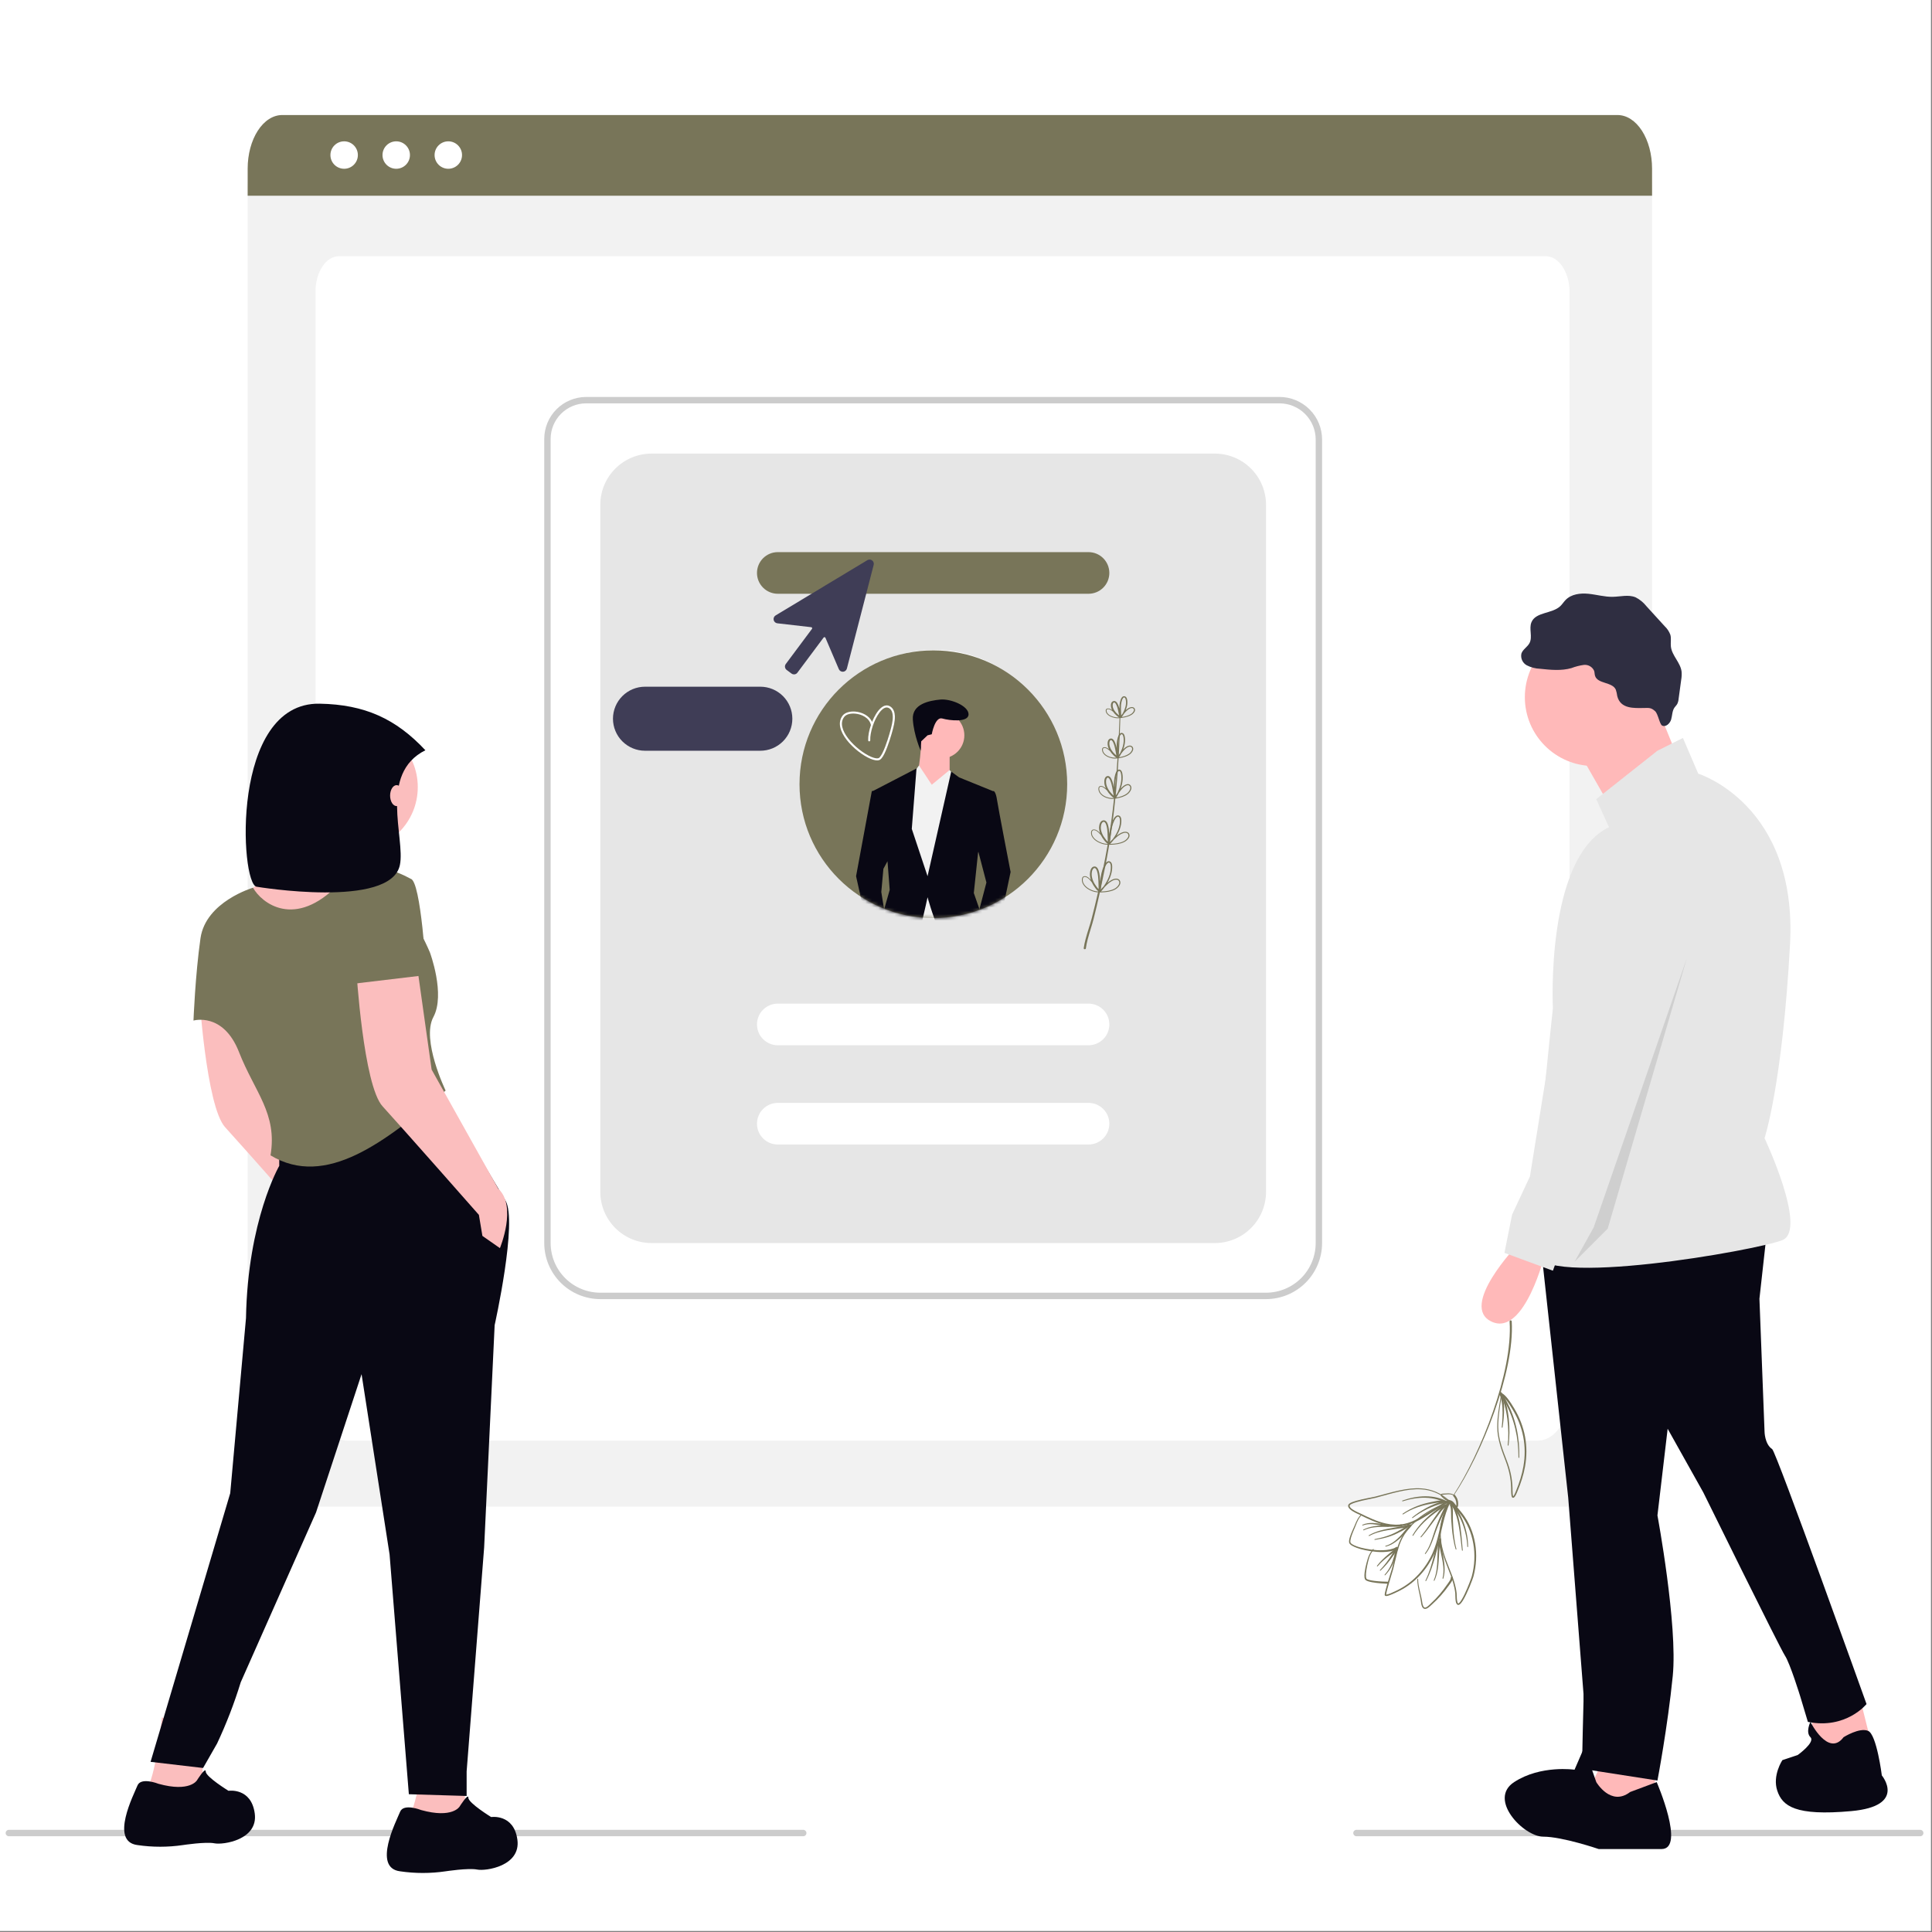
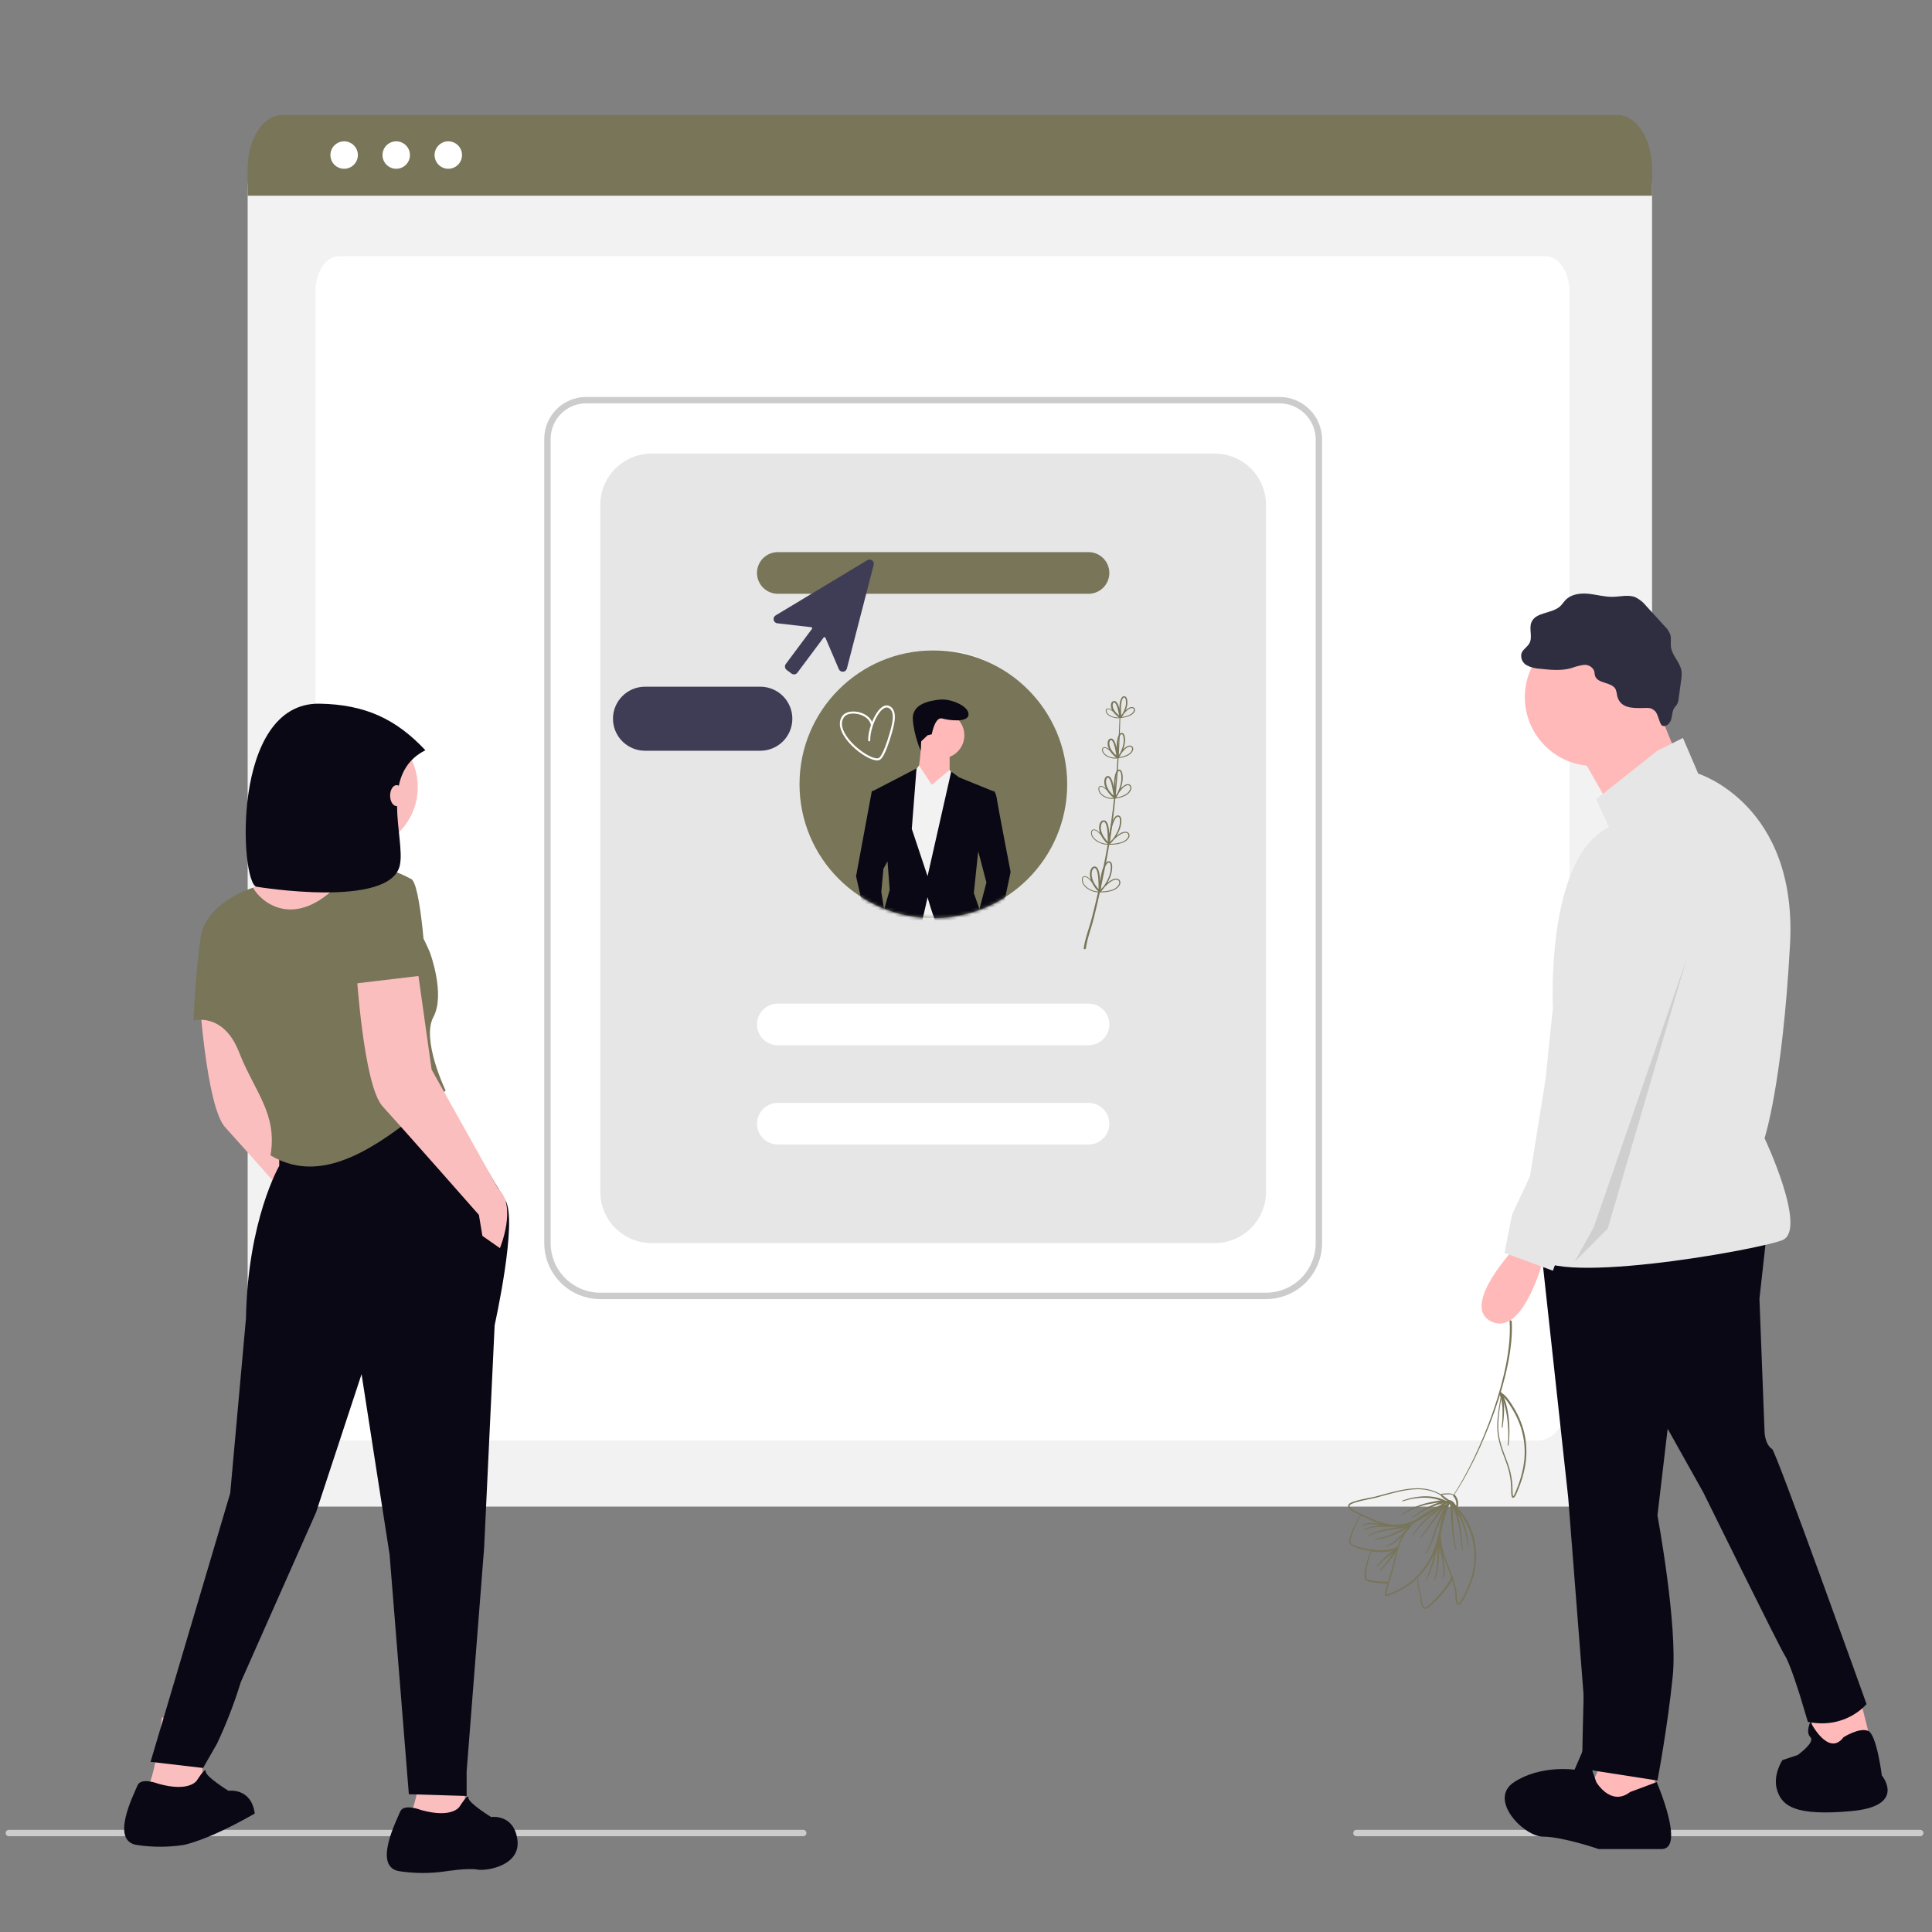
<svg xmlns="http://www.w3.org/2000/svg" fill="none" viewBox="0 0 595 595" height="595" width="595">
  <rect x="0" y="0" width="595" height="595" fill="#808080" stroke="none" />
-   <rect fill="white" height="594.68" width="594.68" />
  <path fill="#F2F2F2" d="M498.197 463.987H86.863C84.055 463.981 81.364 462.265 79.379 459.216C77.394 456.166 76.277 452.032 76.273 447.719V58.072C76.276 54.912 77.094 51.882 78.549 49.647C80.003 47.413 81.975 46.156 84.032 46.152H500.895C502.988 46.156 504.994 47.435 506.474 49.708C507.954 51.981 508.786 55.063 508.788 58.279V447.717C508.785 452.03 507.668 456.164 505.683 459.214C503.698 462.263 501.006 463.979 498.199 463.985L498.197 463.987Z" />
  <path fill="white" d="M473.633 443.66H106.917C101.541 443.66 97.168 437.085 97.168 429.003V89.773C97.168 83.78 100.409 78.902 104.392 78.902H476.038C480.09 78.902 483.382 83.859 483.382 89.952V429.003C483.383 437.085 479.009 443.66 473.633 443.66Z" />
  <path fill="#787559" d="M508.788 60.27H76.273V51.906C76.277 47.535 77.399 43.345 79.391 40.256C81.384 37.166 84.085 35.429 86.903 35.426H498.159C500.976 35.429 503.677 37.166 505.67 40.256C507.662 43.345 508.784 47.535 508.788 51.906L508.788 60.27Z" />
  <path fill="white" d="M105.987 51.976C108.321 51.976 110.213 50.085 110.213 47.752C110.213 45.419 108.321 43.527 105.987 43.527C103.654 43.527 101.762 45.419 101.762 47.752C101.762 50.085 103.654 51.976 105.987 51.976Z" />
  <path fill="white" d="M122.026 51.976C124.36 51.976 126.252 50.085 126.252 47.752C126.252 45.419 124.36 43.527 122.026 43.527C119.693 43.527 117.801 45.419 117.801 47.752C117.801 50.085 119.693 51.976 122.026 51.976Z" />
  <path fill="white" d="M138.065 51.976C140.399 51.976 142.291 50.085 142.291 47.752C142.291 45.419 140.399 43.527 138.065 43.527C135.732 43.527 133.84 45.419 133.84 47.752C133.84 50.085 135.732 51.976 138.065 51.976Z" />
  <path fill="#CCCCCC" d="M389.903 400.09H184.877C180.3 400.085 175.912 398.265 172.675 395.03C169.439 391.795 167.618 387.408 167.613 382.832V135.157C167.617 131.735 168.978 128.454 171.398 126.034C173.819 123.615 177.101 122.254 180.524 122.25H394.049C397.526 122.255 400.859 123.637 403.318 126.095C405.776 128.553 407.16 131.885 407.164 135.361V382.83C407.16 387.406 405.34 391.793 402.104 395.029C398.868 398.264 394.48 400.085 389.903 400.09ZM180.524 124.22C177.623 124.222 174.842 125.374 172.79 127.425C170.739 129.475 169.585 132.255 169.582 135.154V382.83C169.586 386.882 171.199 390.767 174.065 393.633C176.932 396.498 180.818 398.11 184.872 398.115H389.903C393.957 398.11 397.843 396.498 400.71 393.633C403.576 390.767 405.189 386.882 405.193 382.83V135.361C405.19 132.407 404.015 129.576 401.925 127.487C399.836 125.399 397.004 124.224 394.049 124.22L180.524 124.22Z" />
  <path fill="#E6E6E6" d="M200.658 382.828H374.118C378.304 382.828 382.318 381.166 385.278 378.207C388.238 375.248 389.901 371.235 389.901 367.05V155.474C389.901 153.402 389.493 151.35 388.7 149.436C387.906 147.521 386.744 145.782 385.278 144.317C383.813 142.852 382.073 141.689 380.158 140.896C378.243 140.103 376.19 139.695 374.118 139.695H200.658C198.586 139.695 196.533 140.103 194.618 140.896C192.703 141.689 190.963 142.852 189.498 144.317C188.032 145.782 186.87 147.521 186.076 149.436C185.283 151.35 184.875 153.402 184.875 155.474V367.05C184.875 371.235 186.538 375.248 189.498 378.207C192.458 381.166 196.472 382.828 200.658 382.828Z" />
  <path fill="#787559" d="M335.23 182.863H239.543C237.842 182.863 236.21 182.188 235.008 180.985C233.805 179.783 233.129 178.152 233.129 176.451C233.129 174.75 233.805 173.12 235.008 171.917C236.21 170.715 237.842 170.039 239.543 170.039H335.23C336.931 170.039 338.563 170.715 339.766 171.917C340.969 173.12 341.644 174.75 341.644 176.451C341.644 178.152 340.969 179.783 339.766 180.985C338.563 182.188 336.931 182.863 335.23 182.863Z" />
  <path fill="white" d="M335.23 321.91H239.543C238.701 321.91 237.867 321.744 237.088 321.422C236.31 321.1 235.603 320.627 235.008 320.032C234.412 319.436 233.939 318.73 233.617 317.952C233.295 317.174 233.129 316.34 233.129 315.498C233.129 314.656 233.295 313.822 233.617 313.044C233.939 312.266 234.412 311.559 235.008 310.964C235.603 310.369 236.31 309.896 237.088 309.574C237.867 309.252 238.701 309.086 239.543 309.086H335.23C336.931 309.086 338.563 309.761 339.766 310.964C340.969 312.166 341.644 313.797 341.644 315.498C341.644 317.198 340.969 318.829 339.766 320.032C338.563 321.234 336.931 321.91 335.23 321.91Z" />
  <path fill="white" d="M335.23 352.48H239.543C237.842 352.48 236.21 351.805 235.008 350.602C233.805 349.4 233.129 347.769 233.129 346.068C233.129 344.368 233.805 342.737 235.008 341.534C236.21 340.332 237.842 339.656 239.543 339.656H335.23C336.931 339.656 338.563 340.332 339.766 341.534C340.969 342.737 341.644 344.368 341.644 346.068C341.644 347.769 340.969 349.4 339.766 350.602C338.563 351.805 336.931 352.48 335.23 352.48Z" />
  <path fill="white" d="M287.878 277.04C309.126 277.04 326.35 259.821 326.35 238.581C326.35 217.34 309.126 200.121 287.878 200.121C266.631 200.121 249.406 217.34 249.406 238.581C249.406 259.821 266.631 277.04 287.878 277.04Z" />
  <path fill="#3F3D56" d="M243.747 207.424L242.27 206.323C241.992 206.115 241.807 205.805 241.757 205.461C241.707 205.117 241.795 204.768 242.003 204.489L250.066 193.674C250.1 193.629 250.122 193.575 250.128 193.518C250.135 193.462 250.126 193.404 250.104 193.352C250.081 193.3 250.045 193.254 249.999 193.22C249.954 193.186 249.9 193.164 249.843 193.158L239.395 191.957C239.123 191.925 238.868 191.809 238.665 191.626C238.462 191.442 238.322 191.2 238.264 190.932C238.206 190.665 238.233 190.386 238.342 190.135C238.45 189.884 238.634 189.673 238.868 189.532L267.121 172.516C267.344 172.382 267.602 172.317 267.862 172.33C268.122 172.343 268.373 172.433 268.581 172.588C268.79 172.744 268.948 172.958 269.034 173.203C269.121 173.449 269.132 173.715 269.067 173.967L260.816 205.894C260.748 206.159 260.599 206.396 260.389 206.572C260.179 206.748 259.92 206.854 259.647 206.875C259.374 206.896 259.101 206.831 258.867 206.69C258.632 206.548 258.448 206.337 258.34 206.085L254.206 196.414C254.183 196.362 254.147 196.317 254.101 196.283C254.056 196.249 254.002 196.227 253.945 196.22C253.889 196.214 253.831 196.222 253.779 196.245C253.726 196.267 253.681 196.303 253.647 196.348L245.582 207.163C245.48 207.301 245.351 207.418 245.203 207.506C245.055 207.594 244.891 207.652 244.721 207.677C244.657 207.686 244.593 207.691 244.529 207.691C244.247 207.691 243.973 207.6 243.748 207.431L243.747 207.424Z" />
  <path fill="#3F3D56" d="M188.777 221.342C188.781 218.729 189.822 216.224 191.67 214.376C193.518 212.528 196.024 211.488 198.638 211.484H234.154C236.771 211.484 239.28 212.523 241.13 214.373C242.98 216.222 244.019 218.73 244.019 221.346C244.019 223.961 242.98 226.47 241.13 228.319C239.28 230.168 236.771 231.207 234.154 231.207H198.638C196.022 231.203 193.515 230.162 191.667 228.313C189.818 226.463 188.779 223.956 188.777 221.342Z" />
  <path fill="#CCCCCC" d="M247.374 565.508H2.729C2.467 565.508 2.216 565.404 2.031 565.219C1.846 565.034 1.742 564.783 1.742 564.521C1.742 564.26 1.846 564.009 2.031 563.824C2.216 563.639 2.467 563.535 2.729 563.535H247.373C247.634 563.535 247.885 563.639 248.07 563.824C248.255 564.009 248.359 564.26 248.359 564.521C248.359 564.783 248.255 565.034 248.07 565.219C247.885 565.404 247.635 565.508 247.374 565.508Z" />
  <path fill="#CCCCCC" d="M591.371 565.508H417.752C417.491 565.508 417.24 565.404 417.055 565.219C416.87 565.034 416.766 564.783 416.766 564.521C416.766 564.26 416.87 564.009 417.055 563.824C417.24 563.639 417.491 563.535 417.752 563.535H591.37C591.632 563.535 591.883 563.639 592.068 563.824C592.253 564.009 592.357 564.26 592.357 564.521C592.357 564.783 592.253 565.034 592.068 565.219C591.883 565.404 591.632 565.508 591.37 565.508H591.371Z" />
  <path fill="#FFB9B9" d="M572.488 521.656L576.413 537.358L559.137 542.068L557.566 525.583L572.488 521.656Z" />
  <path fill="#FFB9B9" d="M509.66 541.286V556.201L492.383 559.342L489.242 551.494L495.525 538.148L509.66 541.286Z" />
  <path fill="#090814" d="M544.211 378.781L541.855 399.977L543.426 440.799C543.426 440.799 543.426 444.722 545.782 446.294C547.045 447.155 574.837 524.798 574.837 524.798C574.837 524.798 568.555 532.645 556.776 530.293L554.42 522.445C554.42 522.445 551.279 512.24 549.708 509.884C548.137 507.529 524.578 459.641 524.578 459.641L513.588 440.014L510.447 466.705C510.447 466.705 516.729 500.462 515.159 516.162C513.589 531.863 510.447 548.349 510.447 548.349L487.267 544.741C487.182 542.208 487.674 524.013 487.674 524.013V521.658L482.962 461.21L474.324 381.921L544.211 378.781Z" />
  <path fill="#FFB9B9" d="M490.812 235.907C502.522 235.907 512.015 226.418 512.015 214.712C512.015 203.005 502.522 193.516 490.812 193.516C479.102 193.516 469.609 203.005 469.609 214.712C469.609 226.418 479.102 235.907 490.812 235.907Z" />
  <path fill="#FFB9B9" d="M509.267 215.102L517.905 236.298L497.487 251.214L484.922 229.232L509.267 215.102Z" />
  <path fill="#E6E6E6" d="M510.445 231.197L518.295 227.273L523.007 238.264C523.007 238.264 553.634 247.685 551.278 290.861C548.922 334.038 543.428 350.523 543.428 350.523C543.428 350.523 556.777 378.785 548.925 381.925C541.072 385.065 474.322 396.841 472.751 385.849C471.18 374.856 478.248 310.486 478.248 310.486C478.248 310.486 475.892 264.166 495.524 254.748L491.599 246.113L510.445 231.197Z" />
  <path fill="#FFB9B9" d="M467.255 383.492C467.255 383.492 449.193 402.333 459.405 407.043C469.617 411.754 475.896 385.847 475.896 385.847L467.255 383.492Z" />
  <path fill="#090814" d="M502.028 551.89L510.213 548.835C510.213 548.835 519.143 569.453 511.702 569.453H492.354C492.354 569.453 481.192 565.635 475.239 565.635C469.286 565.635 458.124 554.18 466.309 548.835C474.494 543.49 484.913 545.017 484.913 545.017L487.889 538.145L491.61 548.835C491.61 548.835 496.074 556.471 502.028 551.89Z" />
  <path fill="#090814" d="M567.773 535.004C567.773 535.004 572.69 531.903 575.335 533.061C577.981 534.219 579.548 546.779 579.548 546.779C579.548 546.779 587.398 556.2 570.124 557.77C552.85 559.339 548.921 556.199 547.35 551.49C545.779 546.78 548.921 542.069 548.921 542.069L553.633 540.499C553.633 540.499 559.13 536.575 557.558 535.003C555.986 533.432 557.558 530.293 557.558 530.293C557.558 530.293 563.061 541.285 567.773 535.004Z" />
  <path fill="#2F2E41" d="M498.067 214.371C497.98 213.685 497.826 213.009 497.605 212.354C496.466 209.961 492.019 210.661 491.227 208.135C491.071 207.64 491.104 207.102 490.952 206.604C490.685 205.998 490.23 205.494 489.656 205.164C489.081 204.835 488.416 204.699 487.758 204.775C486.448 204.956 485.163 205.286 483.929 205.761C480.822 206.642 477.515 206.305 474.307 205.962C472.875 205.914 471.472 205.549 470.198 204.893C469.57 204.55 469.069 204.013 468.772 203.362C468.475 202.711 468.396 201.982 468.549 201.283C468.973 199.982 470.397 199.267 471.038 198.058C472.054 196.137 470.812 193.655 471.636 191.646C472.959 188.421 477.967 189.068 480.51 186.685C481.128 186.11 481.573 185.367 482.165 184.762C483.92 182.967 486.694 182.62 489.192 182.868C491.691 183.116 494.146 183.849 496.659 183.805C499.04 183.763 501.536 183.039 503.73 183.964C505.02 184.624 506.153 185.554 507.051 186.691L512.678 192.86C513.451 193.588 514.046 194.484 514.418 195.479C514.757 196.66 514.445 197.929 514.589 199.151C514.918 201.935 517.526 204.039 517.878 206.821C517.949 207.684 517.907 208.553 517.754 209.405L516.966 215.215C516.926 215.781 516.775 216.334 516.522 216.842C516.293 217.233 515.947 217.542 515.688 217.916C514.96 218.968 515.026 220.362 514.664 221.591C514.302 222.819 513.004 224.035 511.867 223.442C511.126 223.06 510.636 219.861 509.736 219.033C508.482 217.877 507.828 218.02 506.28 218.039C503.179 218.083 499.057 218.348 498.067 214.371Z" />
  <path fill="#E6E6E6" d="M501.804 260.241C501.804 260.241 525.363 269.662 518.295 290.858C511.227 312.054 492.38 377.212 492.38 377.212L481.386 382.707L478.245 391.342L463.324 385.847L465.68 374.076L471.177 362.304L485.312 274.381C485.312 274.381 485.315 259.455 501.804 260.241Z" />
  <path fill="black" d="M519.474 295.176L495.132 378.389L484.922 388.596L490.811 377.997L519.474 295.176Z" opacity="0.1" />
  <path fill="#FBBEBE" d="M79.604 301.359L84.458 335.862L104.95 372.52C110.886 377.911 105.489 390.85 105.489 390.85L100.098 387.078L99.019 380.609C99.019 380.609 75.29 353.653 69.359 347.185C63.427 340.717 61.27 305.136 61.27 305.136L79.604 301.359Z" />
  <path fill="#FBBEBE" d="M61.741 535.336C61.741 535.336 62.82 547.735 62.28 550.969C61.74 554.204 45.562 550.431 45.562 550.431C48.259 545.04 49.877 528.867 49.877 528.867L61.741 535.336Z" />
  <path fill="#FBBEBE" d="M142.092 538.574C142.092 538.574 143.71 555.826 143.171 559.06C142.632 562.295 126.453 558.521 126.453 558.521C129.15 553.131 130.768 536.957 130.768 536.957L142.092 538.574Z" />
  <path fill="#FBBEBE" d="M109.048 262.013C119.881 262.013 128.663 253.234 128.663 242.405C128.663 231.576 119.881 222.797 109.048 222.797C98.215 222.797 89.434 231.576 89.434 242.405C89.434 253.234 98.215 262.013 109.048 262.013Z" />
  <path fill="#FBBEBE" d="M112.435 260.938C109.199 265.251 110.817 272.798 110.817 272.798C110.817 272.798 77.921 311.079 71.989 311.079C66.056 311.079 67.135 284.124 67.135 284.124C67.135 284.124 75.764 273.884 80.617 271.725C85.471 269.566 94.099 246.387 94.099 246.387C94.099 246.387 115.671 256.625 112.435 260.938Z" />
  <path fill="#090814" d="M134.542 334.25L155.651 369.698C159.504 376.034 152.338 408.107 152.338 408.107L149.102 476.572L143.71 545.56V553.107L125.914 552.568L119.979 478.728L111.35 423.202L97.329 465.789L74.141 518.081C72.161 524.531 69.728 530.833 66.86 536.941L62.545 544.488L46.371 542.598L70.904 459.858L75.757 405.95C76.296 375.761 86.001 359.049 86.001 359.049V352.58L134.542 334.25Z" />
-   <path fill="#090814" d="M60.663 548.278C60.663 548.278 63.36 543.964 63.36 545.582C63.36 547.199 70.37 551.515 70.37 551.515C70.37 551.515 77.381 550.437 78.46 558.523C79.538 566.61 68.752 568.227 66.056 567.688C63.361 567.148 56.349 568.226 56.349 568.226C51.701 568.911 46.977 568.911 42.328 568.226C33.7 567.148 41.249 552.593 42.328 549.897C43.407 547.201 48.8 549.358 48.8 549.358C58.506 552.051 60.663 548.278 60.663 548.278Z" />
+   <path fill="#090814" d="M60.663 548.278C60.663 548.278 63.36 543.964 63.36 545.582C63.36 547.199 70.37 551.515 70.37 551.515C70.37 551.515 77.381 550.437 78.46 558.523C63.361 567.148 56.349 568.226 56.349 568.226C51.701 568.911 46.977 568.911 42.328 568.226C33.7 567.148 41.249 552.593 42.328 549.897C43.407 547.201 48.8 549.358 48.8 549.358C58.506 552.051 60.663 548.278 60.663 548.278Z" />
  <path fill="#090814" d="M141.55 556.359C141.55 556.359 144.246 552.047 144.246 553.663C144.246 555.28 151.257 559.597 151.257 559.597C151.257 559.597 158.267 558.518 159.346 566.605C160.425 574.692 149.639 576.309 146.943 575.769C144.247 575.23 137.236 576.308 137.236 576.308C132.587 576.992 127.864 576.992 123.215 576.308C114.587 575.23 122.136 560.674 123.215 557.979C124.294 555.283 129.686 557.44 129.686 557.44C139.393 560.135 141.55 556.359 141.55 556.359Z" />
  <path fill="#787559" d="M104.346 272.255C117.828 258.238 132.387 293.279 132.387 293.279C132.387 293.279 137.241 306.218 133.466 313.226C129.692 320.235 137.241 335.868 137.241 335.868C118.773 351.584 100.37 366.11 83.314 355.815C85.471 342.877 78.46 336.408 73.607 324.009C68.753 311.61 59.586 314.305 59.586 314.305C59.586 314.305 60.125 300.289 61.743 288.967C63.361 277.646 77.921 273.395 77.921 273.395C80.561 278.137 90.864 286.271 104.346 272.255Z" />
  <path fill="#FBBEBE" d="M128.073 294.898L132.927 329.401L153.419 366.059C159.354 371.45 153.958 384.389 153.958 384.389L148.566 380.617L147.487 374.148C147.487 374.148 123.759 347.193 117.828 340.724C111.896 334.256 109.738 298.675 109.738 298.675L128.073 294.898Z" />
  <path fill="#787559" d="M131.305 300.287L108.656 302.983C108.656 302.983 107.038 276.569 110.458 269.966C113.879 263.363 126.452 270.636 126.452 270.636C129.686 271.176 131.305 300.287 131.305 300.287Z" />
  <path fill="#090814" d="M131.006 231.055C116.5 238.302 124.869 258.091 123.156 266.394C120.352 279.993 79.001 273.082 79.001 273.082C73.97 272.178 70.904 216.223 98.456 216.714C112.346 216.966 121.954 221.374 131.006 231.055Z" />
  <path fill="#FBBEBE" d="M122.161 248.257C123.276 248.257 124.181 246.811 124.181 245.027C124.181 243.243 123.276 241.797 122.161 241.797C121.045 241.797 120.141 243.243 120.141 245.027C120.141 246.811 121.045 248.257 122.161 248.257Z" />
  <path fill="#787559" d="M464.911 406.957C465.448 414.762 463.206 424.906 459.832 434.648C456.388 444.591 451.761 454.116 447.68 460.321C447.655 460.358 447.667 460.408 447.707 460.432C447.746 460.456 447.798 460.445 447.823 460.409C451.966 454.223 456.685 444.715 460.222 434.778C463.705 424.994 466.038 414.794 465.565 406.929C465.553 406.757 465.398 406.623 465.218 406.63C465.037 406.638 464.9 406.784 464.911 406.957Z" clip-rule="evenodd" fill-rule="evenodd" />
  <path fill="#787559" d="M447.781 460.359C447.412 460.132 447.045 460.015 446.671 459.959C446.122 459.876 445.557 459.929 444.945 459.963C444.78 459.971 444.139 459.967 443.857 460.109C443.751 460.162 443.685 460.238 443.658 460.322C443.626 460.421 443.644 460.551 443.782 460.708C443.979 460.929 444.329 461.28 444.677 461.576C444.939 461.798 445.202 461.987 445.401 462.076C445.803 462.256 446.207 462.32 446.588 462.466C446.8 462.547 447.004 462.658 447.193 462.843C447.306 462.954 447.406 463.08 447.502 463.212C447.655 463.422 447.794 463.646 447.942 463.851C448.013 463.951 448.115 464.109 448.234 464.202C448.337 464.282 448.452 464.322 448.573 464.318C448.738 464.313 448.884 464.211 448.969 464.011C449.091 463.725 449.079 463.151 449.076 463.006C449.067 462.46 448.963 461.985 448.783 461.546C448.594 461.09 448.318 460.675 447.967 460.264L447.781 460.359ZM448.482 463.72C448.44 463.67 448.393 463.614 448.368 463.581C448.187 463.342 448.015 463.08 447.823 462.843C447.731 462.732 447.636 462.626 447.533 462.531C447.348 462.359 447.157 462.239 446.958 462.15C446.517 461.951 446.045 461.913 445.572 461.715C445.398 461.643 445.17 461.482 444.938 461.296C444.598 461.022 444.252 460.696 444.059 460.488C444.039 460.468 444.024 460.449 444.014 460.432L444.009 460.421C444.029 460.408 444.087 460.375 444.137 460.36C444.416 460.277 444.852 460.276 444.976 460.266C445.565 460.218 446.107 460.149 446.638 460.216C446.977 460.258 447.312 460.355 447.652 460.553L447.466 460.647C447.784 460.997 448.039 461.354 448.215 461.749C448.383 462.124 448.483 462.536 448.506 463.009C448.51 463.094 448.528 463.357 448.505 463.592C448.501 463.632 448.492 463.679 448.482 463.72Z" clip-rule="evenodd" fill-rule="evenodd" />
  <path fill="#787559" d="M462.513 429.261C462.417 429.233 462.312 429.222 462.229 429.23C462.146 429.239 462.096 429.265 462.093 429.302L462.292 429.339C461.929 431.757 461.429 434.346 461.215 436.902C461.069 438.644 461.057 440.371 461.308 442.02C461.478 443.139 461.741 444.22 462.057 445.281C462.535 446.888 463.136 448.447 463.727 450.014C464.229 451.342 464.627 452.672 464.907 454.035C465.183 455.373 465.346 456.743 465.383 458.173C465.391 458.446 465.364 459.773 465.486 460.54C465.523 460.769 465.577 460.954 465.641 461.064C465.693 461.154 465.759 461.209 465.823 461.239C465.928 461.286 466.039 461.286 466.154 461.239C466.264 461.193 466.386 461.089 466.503 460.938C466.905 460.418 467.324 459.282 467.403 459.094C467.898 457.914 468.345 456.704 468.727 455.473C469.108 454.244 469.423 452.993 469.654 451.729C470.237 448.537 470.221 445.435 469.673 442.465C469.105 439.393 467.966 436.464 466.324 433.729C465.91 433.038 465.167 431.805 464.368 430.777C463.76 429.993 463.11 429.335 462.548 429.075L462.513 429.261ZM466.009 460.822C465.993 460.787 465.973 460.736 465.961 460.692C465.909 460.494 465.876 460.215 465.854 459.915C465.801 459.203 465.812 458.375 465.805 458.167C465.758 456.714 465.584 455.323 465.296 453.964C465.003 452.585 464.592 451.238 464.076 449.894C463.478 448.338 462.87 446.79 462.384 445.194C462.066 444.148 461.801 443.082 461.626 441.979C461.368 440.352 461.371 438.649 461.504 436.929C461.692 434.507 462.136 432.056 462.479 429.749C462.92 430.024 463.398 430.548 463.864 431.141C464.652 432.143 465.386 433.348 465.795 434.021C467.418 436.69 468.55 439.55 469.124 442.555C469.68 445.464 469.713 448.506 469.16 451.641C468.94 452.888 468.637 454.122 468.268 455.337C467.898 456.557 467.463 457.756 466.98 458.925C466.93 459.047 466.738 459.578 466.501 460.067C466.368 460.343 466.222 460.606 466.078 460.762C466.058 460.784 466.031 460.806 466.009 460.822Z" clip-rule="evenodd" fill-rule="evenodd" />
  <path fill="#787559" d="M446.443 463.08C448.098 464.574 449.445 466.793 450.387 469.209C451.301 471.554 451.832 474.084 451.882 476.329C451.882 476.394 451.938 476.448 452.007 476.448C452.075 476.448 452.13 476.396 452.129 476.332C452.142 474.052 451.674 471.473 450.812 469.07C449.907 466.546 448.565 464.222 446.896 462.634C446.765 462.512 446.557 462.514 446.432 462.637C446.307 462.76 446.312 462.96 446.443 463.08Z" clip-rule="evenodd" fill-rule="evenodd" />
  <path fill="#787559" d="M446.68 463.086C447.781 464.54 448.479 466.474 448.964 468.551C449.665 471.554 449.916 474.854 450.24 477.47C450.247 477.535 450.307 477.582 450.374 477.577C450.442 477.57 450.491 477.514 450.484 477.45C450.229 474.815 450.065 471.496 449.443 468.464C448.997 466.295 448.314 464.272 447.211 462.733C447.107 462.591 446.903 462.556 446.757 462.652C446.611 462.749 446.576 462.945 446.68 463.086Z" clip-rule="evenodd" fill-rule="evenodd" />
  <path fill="#787559" d="M446.548 463.584C446.694 463.863 446.77 464.284 446.817 464.758C446.921 465.809 446.865 467.1 446.914 467.812C447.047 469.723 447.193 471.586 447.483 473.428C447.678 474.667 447.938 475.895 448.302 477.122C448.32 477.184 448.387 477.222 448.452 477.207C448.517 477.191 448.556 477.129 448.539 477.066C448.213 475.844 447.992 474.621 447.835 473.389C447.6 471.553 447.51 469.698 447.434 467.798C447.406 467.08 447.499 465.783 447.426 464.724C447.387 464.162 447.296 463.662 447.133 463.328C447.055 463.173 446.861 463.106 446.699 463.176C446.538 463.247 446.47 463.43 446.548 463.584Z" clip-rule="evenodd" fill-rule="evenodd" />
  <path fill="#787559" d="M446.158 462.633C443.944 461.357 441.527 460.818 439.066 460.814C436.67 460.81 434.232 461.311 431.906 462.12C431.841 462.141 431.806 462.212 431.828 462.276C431.85 462.341 431.921 462.376 431.986 462.355C434.296 461.623 436.705 461.195 439.06 461.266C441.422 461.336 443.728 461.91 445.818 463.196C445.975 463.29 446.179 463.239 446.273 463.084C446.366 462.928 446.315 462.726 446.158 462.633Z" clip-rule="evenodd" fill-rule="evenodd" />
  <path fill="#787559" d="M445.312 462.353C444.777 462.134 444.19 462.074 443.59 462.104C442.768 462.148 441.922 462.357 441.176 462.5C439.513 462.817 437.909 463.249 436.36 463.855C434.848 464.446 433.388 465.203 431.977 466.181C431.922 466.218 431.909 466.293 431.948 466.347C431.987 466.401 432.063 466.415 432.119 466.378C433.538 465.454 434.998 464.749 436.504 464.208C438.045 463.656 439.634 463.277 441.278 463.011C442.003 462.894 442.825 462.711 443.621 462.692C444.123 462.68 444.614 462.736 445.056 462.931C445.221 463.002 445.413 462.929 445.484 462.77C445.555 462.609 445.478 462.424 445.312 462.353Z" clip-rule="evenodd" fill-rule="evenodd" />
  <path fill="#787559" d="M444.235 462.398C442.668 462.78 440.94 463.5 439.289 464.392C437.685 465.259 436.154 466.285 434.916 467.314C434.864 467.355 434.857 467.43 434.901 467.48C434.945 467.532 435.022 467.539 435.074 467.498C436.336 466.528 437.888 465.571 439.505 464.775C441.145 463.968 442.852 463.327 444.39 463.013C444.566 462.973 444.673 462.803 444.629 462.635C444.586 462.466 444.41 462.36 444.235 462.398Z" clip-rule="evenodd" fill-rule="evenodd" />
  <path fill="#787559" d="M446.566 463.151C446.741 463.164 446.893 463.038 446.908 462.868C446.922 462.697 446.789 462.544 446.611 462.527C446.476 462.517 446.323 462.55 446.164 462.648C445.929 462.793 445.652 463.101 445.382 463.493C444.746 464.418 444.097 465.809 443.934 466.165C443.519 467.074 443.125 467.993 442.756 468.926C442.389 469.853 442.046 470.794 441.732 471.743C441.269 473.148 440.856 474.553 440.281 475.877C439.896 476.763 439.441 477.612 438.847 478.401C438.807 478.452 438.818 478.527 438.873 478.566C438.927 478.605 439.004 478.594 439.043 478.544C439.667 477.752 440.154 476.896 440.567 475.999C441.176 474.68 441.625 473.275 442.124 471.873C442.457 470.938 442.818 470.014 443.204 469.1C443.591 468.185 444.003 467.282 444.435 466.39C444.58 466.091 445.104 465.029 445.66 464.177C445.896 463.816 446.136 463.493 446.355 463.294C446.408 463.244 446.46 463.204 446.508 463.176C446.527 463.165 446.556 463.154 446.566 463.151Z" clip-rule="evenodd" fill-rule="evenodd" />
  <path fill="#787559" d="M445.117 463.462C444.603 463.722 444.163 464.121 443.77 464.583C443.24 465.208 442.794 465.948 442.339 466.584C441.229 468.138 440.159 469.763 439.025 471.316C438.536 471.986 438.035 472.642 437.514 473.273C437.472 473.322 437.481 473.396 437.533 473.437C437.586 473.478 437.662 473.471 437.704 473.422C438.249 472.803 438.775 472.158 439.289 471.5C440.475 469.981 441.599 468.39 442.761 466.871C443.228 466.261 443.688 465.546 444.228 464.95C444.581 464.561 444.969 464.223 445.421 464.011C445.578 463.933 445.639 463.748 445.555 463.597C445.471 463.446 445.274 463.385 445.117 463.462Z" clip-rule="evenodd" fill-rule="evenodd" />
  <path fill="#787559" d="M445.448 463.804C445.596 463.879 445.78 463.835 445.869 463.697C445.964 463.552 445.918 463.358 445.767 463.265C445.66 463.201 445.518 463.167 445.344 463.187C445.186 463.205 444.985 463.27 444.764 463.375C443.905 463.781 442.632 464.793 442.328 465.018C440.918 466.063 439.524 467.242 438.257 468.56C437.021 469.845 435.905 471.262 435.009 472.818C434.976 472.874 434.996 472.945 435.054 472.979C435.113 473.012 435.187 472.993 435.22 472.937C436.147 471.428 437.288 470.06 438.543 468.825C439.829 467.56 441.236 466.436 442.656 465.441C442.888 465.281 443.687 464.68 444.428 464.243C444.738 464.06 445.037 463.906 445.272 463.834C445.334 463.816 445.421 463.806 445.448 463.804Z" clip-rule="evenodd" fill-rule="evenodd" />
  <path fill="#787559" d="M443.103 474.005C443.19 476.877 444.242 479.654 444.495 482.485C444.601 483.664 444.567 484.851 444.258 486.059C444.241 486.121 444.284 486.185 444.353 486.204C444.422 486.222 444.493 486.186 444.509 486.123C444.869 484.898 444.947 483.684 444.882 482.475C444.729 479.659 443.777 476.872 443.791 474.021C443.788 473.849 443.632 473.705 443.443 473.701C443.253 473.696 443.101 473.832 443.103 474.005Z" clip-rule="evenodd" fill-rule="evenodd" />
  <path fill="#787559" d="M443.059 474.231C442.568 477.098 442.827 480.15 442.469 483.061C442.316 484.303 442.05 485.518 441.56 486.682C441.534 486.742 441.561 486.812 441.621 486.838C441.681 486.864 441.751 486.837 441.777 486.777C442.314 485.606 442.624 484.373 442.82 483.11C443.265 480.226 443.1 477.183 443.676 474.347C443.708 474.176 443.596 474.013 443.425 473.981C443.255 473.949 443.091 474.061 443.059 474.231Z" clip-rule="evenodd" fill-rule="evenodd" />
  <path fill="#787559" d="M442.58 474.95C442.442 475.371 442.324 475.802 442.218 476.235C441.976 477.229 441.793 478.244 441.55 479.227C441.231 480.524 440.883 481.808 440.47 483.068C440.056 484.332 439.576 485.571 438.994 486.768C438.965 486.826 438.988 486.896 439.047 486.925C439.105 486.954 439.175 486.931 439.204 486.873C439.829 485.683 440.353 484.448 440.812 483.184C441.268 481.929 441.659 480.646 442.022 479.35C442.295 478.375 442.51 477.366 442.783 476.383C442.899 475.965 443.025 475.553 443.171 475.151C443.227 474.99 443.139 474.814 442.976 474.758C442.813 474.702 442.636 474.788 442.58 474.95Z" clip-rule="evenodd" fill-rule="evenodd" />
-   <path fill="#787559" d="M429.954 476.598C429.86 476.866 429.787 477.149 429.725 477.438C429.59 478.066 429.507 478.724 429.338 479.325C429.041 480.38 428.678 481.386 428.213 482.322C427.737 483.281 427.156 484.167 426.433 484.957C426.389 485.003 426.389 485.078 426.433 485.124C426.477 485.169 426.55 485.167 426.594 485.121C427.368 484.342 428 483.459 428.528 482.496C429.043 481.557 429.457 480.541 429.806 479.471C430.003 478.867 430.115 478.202 430.278 477.571C430.345 477.31 430.421 477.056 430.516 476.816C430.577 476.655 430.5 476.474 430.345 476.414C430.19 476.353 430.015 476.435 429.954 476.598Z" clip-rule="evenodd" fill-rule="evenodd" />
  <path fill="#787559" d="M429.556 476.892C429.526 477.164 429.421 477.443 429.285 477.715C429.062 478.161 428.76 478.588 428.534 478.944C428.013 479.765 427.466 480.566 426.883 481.331C426.292 482.107 425.664 482.845 424.985 483.531C424.936 483.578 424.936 483.654 424.984 483.702C425.032 483.75 425.109 483.752 425.158 483.705C425.879 483.045 426.552 482.327 427.19 481.57C427.819 480.824 428.412 480.041 428.981 479.235C429.234 478.876 429.568 478.447 429.823 477.995C430.01 477.663 430.151 477.319 430.206 476.981C430.23 476.806 430.104 476.642 429.925 476.617C429.745 476.593 429.58 476.716 429.556 476.892Z" clip-rule="evenodd" fill-rule="evenodd" />
  <path fill="#787559" d="M429.948 476.964C429.624 477.113 429.305 477.311 428.996 477.533C428.564 477.844 428.151 478.2 427.767 478.518C427.084 479.081 426.423 479.655 425.797 480.27C425.179 480.877 424.598 481.521 424.069 482.231C424.029 482.283 424.043 482.355 424.099 482.395C424.157 482.433 424.235 482.423 424.276 482.371C424.834 481.7 425.441 481.096 426.082 480.529C426.732 479.953 427.417 479.42 428.12 478.897C428.513 478.606 428.935 478.277 429.374 477.995C429.66 477.81 429.953 477.646 430.25 477.527C430.416 477.454 430.483 477.271 430.4 477.115C430.317 476.959 430.114 476.892 429.948 476.964Z" clip-rule="evenodd" fill-rule="evenodd" />
  <path fill="#787559" d="M434.094 469.574C433.988 469.757 433.863 469.934 433.729 470.108C433.401 470.533 433.019 470.935 432.7 471.337C431.76 472.523 430.695 473.722 429.476 474.646C428.63 475.287 427.713 475.797 426.714 476.076C426.648 476.092 426.611 476.157 426.63 476.22C426.65 476.282 426.719 476.319 426.785 476.302C427.833 476.05 428.806 475.56 429.709 474.929C430.996 474.03 432.139 472.846 433.151 471.67C433.488 471.279 433.888 470.889 434.236 470.475C434.394 470.287 434.541 470.093 434.669 469.892C434.759 469.744 434.703 469.553 434.544 469.466C434.385 469.378 434.184 469.426 434.094 469.574Z" clip-rule="evenodd" fill-rule="evenodd" />
  <path fill="#787559" d="M433.57 469.453C433.349 469.771 433.032 470.048 432.683 470.293C432.118 470.692 431.473 471.017 430.975 471.304C429.677 472.057 428.511 472.585 427.321 472.993C426.089 473.417 424.832 473.717 423.381 474.011C423.315 474.023 423.272 474.085 423.286 474.149C423.299 474.213 423.363 474.256 423.429 474.244C424.906 473.997 426.185 473.736 427.446 473.35C428.676 472.974 429.887 472.476 431.241 471.753C431.762 471.475 432.435 471.164 433.029 470.774C433.449 470.499 433.828 470.184 434.1 469.82C434.202 469.679 434.167 469.481 434.02 469.379C433.874 469.279 433.673 469.312 433.57 469.453Z" clip-rule="evenodd" fill-rule="evenodd" />
  <path fill="#787559" d="M433.688 469.603C430.929 470.346 427.87 470.569 425.045 471.376C423.825 471.723 422.648 472.179 421.557 472.83C421.499 472.863 421.481 472.935 421.518 472.989C421.554 473.045 421.63 473.064 421.688 473.03C422.778 472.428 423.946 472.018 425.153 471.713C428.01 470.994 431.081 470.864 433.87 470.204C434.044 470.161 434.145 469.989 434.095 469.824C434.045 469.658 433.862 469.559 433.688 469.603Z" clip-rule="evenodd" fill-rule="evenodd" />
  <path fill="#787559" d="M431.335 469.503C431.256 469.55 431.161 469.569 431.062 469.578C430.847 469.599 430.617 469.577 430.43 469.584L428.124 469.695C426.481 469.778 424.751 469.77 423.079 470.048C421.972 470.233 420.891 470.54 419.878 471.081C419.819 471.112 419.798 471.182 419.831 471.24C419.864 471.297 419.939 471.319 419.998 471.288C421 470.797 422.06 470.533 423.142 470.39C424.808 470.17 426.523 470.236 428.153 470.208L430.452 470.172C430.69 470.173 430.988 470.209 431.257 470.174C431.409 470.153 431.552 470.111 431.68 470.04C431.834 469.953 431.881 469.761 431.786 469.612C431.69 469.464 431.488 469.415 431.335 469.503Z" clip-rule="evenodd" fill-rule="evenodd" />
  <path fill="#787559" d="M427.496 469.56C425.938 469.454 424.33 469.069 422.746 469.028C421.677 469 420.62 469.124 419.595 469.585C419.533 469.611 419.507 469.68 419.536 469.739C419.565 469.798 419.64 469.825 419.702 469.797C420.704 469.407 421.718 469.338 422.735 469.414C424.315 469.531 425.898 469.993 427.448 470.174C427.631 470.191 427.789 470.067 427.802 469.898C427.815 469.727 427.678 469.577 427.496 469.56Z" clip-rule="evenodd" fill-rule="evenodd" />
-   <path fill="#787559" d="M461.995 429.591C462.244 429.704 462.443 429.948 462.622 430.226C462.921 430.689 463.155 431.246 463.372 431.633C464.873 434.302 465.953 437.081 466.651 439.986C467.333 442.821 467.653 445.776 467.647 448.868C467.647 448.932 467.701 448.986 467.768 448.987C467.835 448.99 467.89 448.939 467.89 448.874C467.957 445.759 467.692 442.774 467.06 439.905C466.409 436.946 465.366 434.108 463.896 431.373C463.643 430.903 463.369 430.193 462.992 429.676C462.784 429.391 462.542 429.163 462.268 429.033C462.107 428.957 461.914 429.022 461.839 429.177C461.763 429.33 461.833 429.516 461.995 429.591Z" clip-rule="evenodd" fill-rule="evenodd" />
  <path fill="#787559" d="M461.9 429.176C463.082 431.203 463.826 434.051 464.206 436.966C464.582 439.842 464.602 442.782 464.328 445.073C464.32 445.137 464.369 445.198 464.439 445.208C464.509 445.218 464.573 445.173 464.581 445.11C464.918 442.805 464.973 439.841 464.67 436.932C464.357 433.938 463.657 431.004 462.499 428.9C462.411 428.745 462.206 428.681 462.041 428.757C461.876 428.834 461.813 429.021 461.9 429.176Z" clip-rule="evenodd" fill-rule="evenodd" />
  <path fill="#787559" d="M461.834 429.426C462.338 430.55 462.589 431.947 462.691 433.404C462.84 435.544 462.67 437.812 462.486 439.564C462.477 439.629 462.529 439.69 462.601 439.7C462.672 439.709 462.737 439.665 462.745 439.6C463.005 437.842 463.273 435.561 463.213 433.401C463.17 431.874 462.96 430.407 462.481 429.217C462.41 429.052 462.209 428.965 462.03 429.022C461.851 429.081 461.763 429.262 461.834 429.426Z" clip-rule="evenodd" fill-rule="evenodd" />
  <path fill="#787559" d="M446.789 485.909C446.809 486.153 446.69 486.436 446.535 486.718C446.271 487.202 445.887 487.677 445.682 487.978C444.967 489.019 444.202 490.023 443.39 490.977C442.562 491.948 441.687 492.865 440.769 493.711C440.485 493.974 440.041 494.46 439.578 494.788C439.288 494.993 439 495.152 438.745 495.074C438.49 494.995 438.343 494.729 438.232 494.421C438.055 493.931 437.991 493.325 437.927 492.941C437.675 491.422 437.199 489.88 436.931 488.321C436.816 487.661 436.74 486.999 436.735 486.333C436.736 486.269 436.681 486.214 436.614 486.213C436.546 486.213 436.491 486.265 436.491 486.329C436.483 487.008 436.548 487.684 436.652 488.36C436.892 489.92 437.339 491.468 437.563 492.989C437.633 493.462 437.704 494.251 437.961 494.798C438.112 495.119 438.329 495.358 438.62 495.453C438.911 495.548 439.248 495.47 439.586 495.284C440.155 494.971 440.74 494.35 441.09 494.04C442.037 493.197 442.943 492.282 443.802 491.309C444.644 490.357 445.439 489.352 446.183 488.307C446.439 487.948 446.944 487.346 447.223 486.765C447.372 486.455 447.455 486.148 447.439 485.877C447.426 485.705 447.271 485.572 447.092 485.58C446.913 485.589 446.777 485.737 446.789 485.909Z" clip-rule="evenodd" fill-rule="evenodd" />
  <path fill="#787559" d="M427.33 487.12C426.58 487.116 424.843 487.058 423.324 486.87C422.636 486.786 421.994 486.675 421.514 486.53C421.235 486.446 421.015 486.356 420.891 486.244C420.761 486.126 420.711 485.885 420.683 485.571C420.636 485.042 420.693 484.332 420.804 483.576C421.051 481.885 421.564 479.976 421.806 479.345C421.956 478.956 422.141 478.593 422.35 478.247C422.565 477.891 422.804 477.555 423.058 477.225C423.098 477.173 423.086 477.098 423.029 477.059C422.973 477.019 422.894 477.028 422.853 477.081C422.586 477.411 422.332 477.75 422.103 478.108C421.877 478.462 421.676 478.835 421.51 479.235C421.208 479.963 420.5 482.386 420.268 484.239C420.191 484.857 420.167 485.413 420.224 485.829C420.271 486.173 420.385 486.431 420.541 486.579C420.849 486.872 421.626 487.117 422.578 487.291C424.244 487.596 426.455 487.726 427.335 487.75C427.52 487.753 427.669 487.614 427.668 487.44C427.666 487.266 427.515 487.123 427.33 487.12Z" clip-rule="evenodd" fill-rule="evenodd" />
  <path fill="#787559" d="M430.027 476.479C428.891 477.115 427.392 477.381 425.82 477.433C423.436 477.51 420.888 477.087 419.143 476.638C418.78 476.543 417.767 476.252 416.951 475.856C416.657 475.713 416.389 475.558 416.19 475.393C416.04 475.268 415.929 475.142 415.897 475.008C415.811 474.643 415.91 474.098 416.085 473.494C416.457 472.215 417.185 470.691 417.467 469.96C417.723 469.292 417.996 468.581 418.351 467.938C418.591 467.502 418.87 467.097 419.207 466.761C419.254 466.714 419.252 466.64 419.202 466.594C419.153 466.548 419.074 466.549 419.026 466.595C418.667 466.941 418.368 467.36 418.108 467.811C417.736 468.46 417.446 469.177 417.173 469.85C416.876 470.582 416.116 472.107 415.72 473.389C415.512 474.061 415.409 474.671 415.498 475.083C415.569 475.408 415.916 475.739 416.396 476.024C417.274 476.544 418.591 476.951 419.024 477.07C420.802 477.559 423.404 478.029 425.847 477.989C427.531 477.96 429.139 477.685 430.367 477.023C430.524 476.937 430.574 476.747 430.481 476.596C430.387 476.445 430.184 476.393 430.027 476.479Z" clip-rule="evenodd" fill-rule="evenodd" />
  <path fill="#787559" d="M446.18 462.359C446.031 462.332 445.898 462.345 445.856 462.391L446.054 462.428C445.139 464.461 444.379 466.354 443.908 468.306C443.435 470.264 443.255 472.28 443.504 474.548C443.635 475.747 443.878 476.899 444.19 478.025C444.668 479.744 445.307 481.4 445.959 483.054C446.544 484.538 447.133 486.045 447.57 487.608C447.853 488.621 448.071 489.658 448.181 490.727C448.229 491.184 448.181 492.283 448.318 493.105C448.401 493.602 448.571 494.001 448.819 494.169C449.003 494.292 449.219 494.296 449.46 494.161C449.773 493.985 450.16 493.512 450.562 492.858C451.915 490.651 453.554 486.35 453.783 485.5C454.686 482.144 454.85 478.682 454.312 475.41C453.739 471.931 452.371 468.668 450.255 465.969C449.833 465.43 448.742 464.052 447.744 463.129C447.175 462.602 446.617 462.23 446.216 462.167L446.18 462.359ZM446.165 462.794C446.288 462.824 446.427 462.898 446.579 462.996C446.914 463.215 447.293 463.552 447.672 463.929C448.534 464.791 449.391 465.865 449.753 466.32C451.826 468.933 453.171 472.102 453.749 475.483C454.296 478.687 454.155 482.08 453.29 485.373C453.119 486.021 452.134 488.695 451.087 490.885C450.777 491.532 450.463 492.137 450.162 492.633C449.872 493.114 449.599 493.49 449.355 493.698C449.287 493.756 449.223 493.8 449.163 493.823C449.13 493.835 449.1 493.843 449.073 493.826C448.894 493.706 448.816 493.403 448.754 493.047C448.613 492.235 448.656 491.146 448.606 490.695C448.488 489.604 448.258 488.548 447.963 487.516C447.514 485.942 446.912 484.426 446.313 482.934C445.656 481.294 445.01 479.653 444.525 477.946C444.21 476.839 443.964 475.703 443.827 474.522C443.569 472.29 443.735 470.303 444.189 468.371C444.624 466.518 445.323 464.716 446.165 462.794Z" clip-rule="evenodd" fill-rule="evenodd" />
  <path fill="#787559" d="M446.647 462.686C446.691 462.647 446.655 462.59 446.557 462.541C446.458 462.494 446.317 462.463 446.199 462.465L446.3 462.484C443.499 463.41 440.27 464.959 437.433 467.071C434.746 469.073 432.411 471.579 431.118 474.54C430.638 475.638 430.274 476.775 429.961 477.931C429.497 479.644 429.144 481.396 428.685 483.112C428.528 483.694 427.331 487.354 426.756 489.548C426.574 490.243 426.455 490.797 426.444 491.07C426.438 491.226 426.477 491.327 426.515 491.373C426.579 491.456 426.69 491.517 426.853 491.529C427.04 491.544 427.333 491.488 427.683 491.377C428.872 491.003 430.794 490.024 431.158 489.838C433.455 488.658 435.557 487.039 437.37 485.075C439.084 483.217 440.538 481.048 441.653 478.643C443.533 474.591 443.967 470.003 445.373 465.786C445.721 464.742 446.129 463.721 446.637 462.737L446.647 462.686ZM426.899 491.095C426.903 491.022 426.912 490.901 426.931 490.785C427.006 490.342 427.181 489.644 427.401 488.849C428.005 486.659 428.941 483.728 429.076 483.213C429.526 481.496 429.87 479.742 430.324 478.025C430.627 476.884 430.979 475.759 431.446 474.675C432.702 471.755 434.988 469.281 437.621 467.299C440.236 465.33 443.192 463.848 445.828 462.901C445.412 463.775 445.066 464.676 444.766 465.594C443.39 469.8 442.988 474.375 441.139 478.419C440.059 480.781 438.646 482.914 436.977 484.743C435.214 486.675 433.166 488.269 430.926 489.435C430.649 489.579 429.461 490.193 428.397 490.637C427.856 490.862 427.349 491.046 427.021 491.09C426.981 491.095 426.935 491.096 426.899 491.095Z" clip-rule="evenodd" fill-rule="evenodd" />
  <path fill="#787559" d="M446.468 462.453C446.588 462.462 446.681 462.44 446.705 462.398C446.729 462.357 446.68 462.302 446.581 462.258L446.472 462.237C443.673 459.667 440.762 458.6 437.734 458.383C433.26 458.064 428.528 459.612 423.521 460.916C422.775 461.109 419.81 461.591 417.671 462.204C416.843 462.443 416.137 462.703 415.716 462.969C415.499 463.108 415.352 463.255 415.28 463.398C415.041 463.873 415.297 464.391 415.83 464.86C416.736 465.659 418.428 466.353 418.79 466.533C421.356 467.812 423.985 469.079 426.731 469.695C428.586 470.111 430.495 470.23 432.473 469.862C433.688 469.638 434.852 469.216 435.985 468.682C438.492 467.501 440.847 465.762 443.28 464.406C443.967 464.024 444.718 463.383 445.481 462.974C445.799 462.803 446.116 462.675 446.433 462.637L446.468 462.453ZM445.946 462.093C445.684 462.169 445.422 462.284 445.161 462.426C444.397 462.842 443.646 463.488 442.958 463.878C440.891 465.047 438.883 466.495 436.787 467.634C435.367 468.407 433.908 469.037 432.359 469.334C430.461 469.698 428.626 469.591 426.841 469.202C424.132 468.611 421.535 467.373 419 466.128C418.693 465.976 417.4 465.458 416.489 464.816C416.164 464.586 415.886 464.346 415.737 464.096C415.635 463.927 415.597 463.754 415.679 463.587C415.745 463.455 415.923 463.335 416.165 463.208C416.568 462.996 417.144 462.793 417.799 462.601C419.929 461.976 422.885 461.479 423.628 461.28C428.59 459.958 433.274 458.386 437.716 458.677C440.558 458.863 443.298 459.817 445.946 462.093Z" clip-rule="evenodd" fill-rule="evenodd" />
  <path fill="#787559" d="M287.445 200.297C310.21 200.297 328.664 218.751 328.664 241.516C328.664 264.28 310.21 282.734 287.445 282.734C264.681 282.734 246.227 264.28 246.227 241.516C246.227 218.751 264.681 200.297 287.445 200.297Z" />
  <mask height="83" width="83" y="200" x="246" maskUnits="userSpaceOnUse" style="mask-type:luminance" id="mask0_2741_9044">
    <path fill="white" d="M287.441 282.731C310.206 282.731 328.66 264.276 328.66 241.512C328.66 218.747 310.206 200.293 287.441 200.293C264.677 200.293 246.223 218.747 246.223 241.512C246.223 264.276 264.677 282.731 287.441 282.731Z" />
  </mask>
  <g mask="url(#mask0_2741_9044)">
    <path fill="#FFB9B9" d="M289.869 233.582C293.803 233.582 296.992 230.393 296.992 226.459C296.992 222.525 293.803 219.336 289.869 219.336C285.935 219.336 282.746 222.525 282.746 226.459C282.746 230.393 285.935 233.582 289.869 233.582Z" />
    <path fill="#FFB9B9" d="M283.72 228.078C283.72 228.078 283.396 238.115 281.777 239.41C280.158 240.706 287.605 246.209 287.605 246.209L292.461 238.439V231.316L283.72 228.078Z" />
    <path fill="#F2F2F2" d="M286.956 241.674L283.025 235.738L280.804 238.76L277.566 247.826L280.157 283.117L295.375 283.441L297.317 242.969L292.461 237.142L286.956 241.674Z" />
    <path fill="#090814" d="M303.465 243.941L306.056 243.617C306.056 243.617 306.703 243.941 307.027 246.207C307.351 248.474 311.235 268.548 311.235 268.548L306.055 293.154L300.227 285.383L303.789 271.786L300.228 258.187L303.465 243.941Z" />
    <path fill="#090814" d="M270.444 243.617H268.501L263.645 269.843L268.177 290.241L272.71 282.794L271.415 274.7L272.061 267.577L274.328 263.367L270.444 243.617Z" />
    <path fill="#090814" d="M285.66 226.457L286.955 226.133C286.955 226.133 287.926 220.627 290.193 221.277C292.459 221.927 298.287 222.572 298.287 219.982C298.287 217.391 292.781 215.126 289.545 215.449C286.309 215.772 280.803 216.744 281.127 221.6C281.45 226.456 283.54 231.181 283.54 231.181L283.71 228.302L285.66 226.457Z" />
    <path fill="#090814" d="M305.734 243.618L295.373 239.409L292.945 237.628L285.66 269.843L280.803 255.273L282.26 236.656L268.824 243.618L273.357 265.635L274.005 274.053L272.062 280.852C272.062 280.852 265.262 285.708 267.529 290.889C269.795 296.07 272.385 296.395 272.385 296.395C272.385 296.395 283.393 286.034 284.042 283.444C284.691 280.854 285.661 276.321 285.661 276.321C285.661 276.321 291.167 297.043 297.64 296.719C304.114 296.395 304.116 289.596 304.116 289.596L302.497 282.472L299.907 275.026L301.202 262.723L305.734 243.618Z" />
  </g>
  <path fill="#787559" d="M334.414 292.083C334.536 291.164 334.732 290.245 334.968 289.328C335.519 287.178 336.283 285.036 336.818 282.929C337.486 280.293 338.104 277.647 338.688 274.994C339.27 272.345 339.819 269.688 340.35 267.029C341.897 259.286 342.963 251.634 343.695 243.958C344.428 236.282 344.828 228.582 345.043 220.74C345.045 220.681 344.99 220.631 344.921 220.629C344.851 220.628 344.794 220.675 344.792 220.735C344.532 228.57 344.088 236.263 343.311 243.93C342.536 251.591 341.428 259.226 339.839 266.951C339.293 269.605 338.729 272.257 338.132 274.901C337.534 277.547 336.902 280.185 336.22 282.813C335.673 284.918 334.897 287.057 334.333 289.205C334.087 290.14 333.882 291.078 333.752 292.016C333.731 292.174 333.861 292.317 334.044 292.336C334.227 292.355 334.393 292.241 334.414 292.083Z" clip-rule="evenodd" fill-rule="evenodd" />
  <path fill="#787559" d="M344.739 218.233C344.698 218.064 344.653 217.896 344.602 217.73C344.489 217.359 344.349 216.998 344.166 216.663C344.056 216.46 343.872 216.202 343.638 216.048C343.426 215.909 343.177 215.847 342.901 215.92C342.574 216.006 342.359 216.237 342.241 216.531C342.103 216.875 342.1 217.307 342.137 217.583C342.188 217.962 342.312 218.329 342.488 218.677C342.32 218.555 342.138 218.439 341.945 218.351C341.71 218.244 341.46 218.178 341.201 218.187C340.786 218.203 340.597 218.411 340.543 218.684C340.475 219.023 340.639 219.474 340.811 219.718C341.093 220.119 341.505 220.427 341.973 220.657C342.443 220.887 342.969 221.039 343.474 221.126C343.763 221.177 344.045 221.196 344.325 221.193C344.741 221.19 345.153 221.139 345.578 221.073C346.188 220.978 346.816 220.848 347.406 220.642C347.801 220.504 348.179 220.332 348.523 220.115C348.882 219.888 349.319 219.461 349.488 219.013C349.611 218.686 349.593 218.349 349.333 218.06C349.191 217.901 349.006 217.814 348.805 217.779C348.524 217.729 348.207 217.785 347.943 217.887C347.585 218.026 347.26 218.234 346.963 218.478C346.866 218.558 346.772 218.642 346.681 218.728C346.807 218.422 346.916 218.108 347.002 217.789C347.18 217.127 347.257 216.446 347.18 215.782C347.149 215.51 347.076 215.057 346.859 214.763C346.731 214.591 346.557 214.469 346.331 214.43C346.07 214.385 345.845 214.466 345.658 214.623C345.358 214.877 345.168 215.359 345.081 215.617C344.918 216.102 344.827 216.607 344.781 217.118C344.747 217.488 344.737 217.862 344.739 218.233ZM342.799 219.196C342.746 219.153 342.693 219.109 342.638 219.066C342.405 218.883 342.13 218.671 341.826 218.535C341.632 218.447 341.426 218.391 341.213 218.4C340.95 218.411 340.833 218.546 340.799 218.719C340.744 219.01 340.893 219.395 341.042 219.603C341.303 219.969 341.683 220.247 342.113 220.455C342.558 220.67 343.056 220.808 343.533 220.889C343.869 220.946 344.196 220.956 344.521 220.94C344.565 220.937 344.609 220.934 344.654 220.931C344.592 220.904 344.529 220.871 344.467 220.834C344.224 220.688 343.99 220.472 343.825 220.327C343.443 219.994 343.087 219.613 342.799 219.196ZM345.473 220.83L345.521 220.823C346.013 220.743 346.517 220.641 347 220.491C347.472 220.345 347.924 220.155 348.325 219.898C348.638 219.697 349.022 219.323 349.166 218.93C349.254 218.69 349.25 218.443 349.059 218.234C348.947 218.111 348.793 218.06 348.632 218.053C348.449 218.045 348.258 218.09 348.093 218.155C347.772 218.282 347.482 218.472 347.217 218.693C346.815 219.028 346.47 219.433 346.164 219.803L346.119 219.857C346.051 219.972 345.981 220.086 345.908 220.198C345.799 220.368 345.683 220.536 345.566 220.701C345.558 220.712 345.52 220.767 345.473 220.83ZM344.652 220.334C344.496 220.219 344.352 220.087 344.241 219.992C343.856 219.659 343.496 219.275 343.217 218.852C342.948 218.443 342.753 217.998 342.687 217.531C342.655 217.306 342.649 216.955 342.759 216.674C342.817 216.526 342.901 216.394 343.065 216.35C343.189 216.317 343.29 216.38 343.379 216.455C343.512 216.568 343.615 216.724 343.684 216.848C343.856 217.159 343.989 217.495 344.097 217.84C344.26 218.363 344.368 218.908 344.471 219.424L344.652 220.334ZM345.712 219.799C345.763 219.713 345.813 219.626 345.861 219.539C346.169 218.97 346.432 218.351 346.598 217.715C346.761 217.087 346.829 216.444 346.752 215.817C346.728 215.618 346.683 215.302 346.551 215.059C346.482 214.93 346.393 214.817 346.243 214.793C346.092 214.767 345.983 214.862 345.887 214.975C345.696 215.201 345.58 215.532 345.519 215.718C345.367 216.18 345.286 216.66 345.246 217.146C345.185 217.883 345.22 218.633 345.254 219.354L345.296 220.326C345.359 220.241 345.424 220.158 345.489 220.074C345.562 219.982 345.636 219.891 345.712 219.799Z" clip-rule="evenodd" fill-rule="evenodd" />
  <path fill="#787559" d="M343.895 230.36C343.84 230.097 343.779 229.835 343.707 229.576C343.587 229.143 343.438 228.721 343.244 228.33C343.127 228.094 342.933 227.795 342.686 227.617C342.466 227.459 342.209 227.388 341.924 227.471C341.582 227.569 341.359 227.835 341.235 228.173C341.089 228.573 341.086 229.076 341.125 229.398C341.182 229.861 341.323 230.308 341.526 230.731C341.332 230.573 341.119 230.42 340.892 230.306C340.644 230.181 340.379 230.105 340.106 230.116C339.671 230.134 339.473 230.374 339.415 230.688C339.343 231.083 339.517 231.609 339.699 231.894C339.999 232.363 340.438 232.722 340.936 232.99C341.435 233.259 341.994 233.435 342.53 233.538C342.836 233.596 343.136 233.618 343.433 233.616C343.876 233.611 344.313 233.551 344.765 233.474C345.414 233.364 346.082 233.211 346.708 232.971C347.129 232.809 347.531 232.609 347.897 232.355C348.277 232.091 348.74 231.593 348.919 231.072C349.049 230.692 349.031 230.3 348.756 229.964C348.607 229.781 348.412 229.682 348.202 229.641C347.905 229.583 347.572 229.648 347.294 229.767C346.914 229.929 346.57 230.171 346.255 230.455C346.133 230.566 346.014 230.683 345.901 230.804C346.046 230.425 346.171 230.035 346.268 229.639C346.457 228.865 346.538 228.069 346.457 227.293C346.429 227.025 346.371 226.602 346.212 226.274C346.076 225.993 345.863 225.781 345.566 225.725C345.296 225.674 345.062 225.766 344.869 225.945C344.549 226.24 344.349 226.802 344.257 227.102C344.083 227.669 343.987 228.259 343.938 228.857C343.897 229.356 343.889 229.859 343.895 230.36ZM341.852 231.315C341.784 231.253 341.714 231.192 341.643 231.13C341.395 230.915 341.1 230.666 340.776 230.506C340.567 230.403 340.347 230.336 340.118 230.347C339.832 230.361 339.704 230.52 339.667 230.727C339.607 231.069 339.766 231.523 339.926 231.769C340.205 232.199 340.613 232.526 341.073 232.77C341.547 233.022 342.078 233.185 342.586 233.279C342.947 233.345 343.295 233.358 343.642 233.339C343.71 233.335 343.779 233.33 343.847 233.324C343.725 233.271 343.603 233.197 343.486 233.109C343.269 232.947 343.067 232.742 342.918 232.599C342.523 232.219 342.153 231.787 341.852 231.315ZM344.035 233.302V233.304H344.038L344.035 233.302ZM344.627 233.216L344.71 233.202C345.234 233.109 345.771 232.989 346.286 232.814C346.791 232.643 347.274 232.419 347.703 232.118C348.038 231.882 348.448 231.442 348.603 230.98C348.698 230.696 348.694 230.403 348.487 230.154C348.365 230.007 348.198 229.946 348.022 229.938C347.825 229.928 347.618 229.981 347.44 230.058C347.097 230.207 346.787 230.431 346.504 230.69C346.075 231.083 345.706 231.557 345.379 231.992L345.327 232.06C345.256 232.193 345.182 232.324 345.105 232.455C344.989 232.654 344.866 232.85 344.741 233.043C344.732 233.056 344.684 233.134 344.627 233.216ZM343.812 232.671C343.627 232.529 343.455 232.355 343.326 232.233C342.915 231.842 342.531 231.392 342.234 230.895C341.945 230.415 341.737 229.891 341.666 229.341C341.632 229.075 341.625 228.661 341.744 228.33C341.808 228.151 341.903 227.992 342.084 227.939C342.224 227.898 342.341 227.973 342.441 228.067C342.585 228.201 342.696 228.385 342.771 228.533C342.955 228.897 343.096 229.291 343.211 229.695C343.385 230.31 343.5 230.948 343.61 231.552L343.812 232.671ZM344.927 231.996C344.981 231.896 345.033 231.796 345.083 231.694C345.413 231.028 345.694 230.303 345.871 229.557C346.045 228.822 346.118 228.067 346.036 227.332C346.01 227.097 345.962 226.726 345.821 226.439C345.744 226.283 345.645 226.149 345.48 226.119C345.312 226.088 345.189 226.201 345.083 226.337C344.877 226.604 344.753 226.993 344.687 227.214C344.525 227.755 344.438 228.318 344.395 228.888C344.33 229.75 344.367 230.629 344.403 231.473L344.449 232.664C344.527 232.549 344.606 232.435 344.687 232.323C344.766 232.213 344.846 232.104 344.927 231.996Z" clip-rule="evenodd" fill-rule="evenodd" />
  <path fill="#787559" d="M343.051 242.513C342.984 242.151 342.909 241.786 342.817 241.43C342.69 240.933 342.533 240.45 342.327 240.002C342.206 239.739 342.006 239.404 341.752 239.202C341.52 239.017 341.246 238.934 340.942 239.029C340.584 239.141 340.35 239.445 340.222 239.829C340.072 240.281 340.071 240.845 340.111 241.207C340.174 241.763 340.336 242.297 340.567 242.801C340.35 242.607 340.108 242.413 339.85 242.272C339.586 242.127 339.303 242.038 339.012 242.051C338.551 242.072 338.342 242.348 338.285 242.71C338.215 243.157 338.397 243.747 338.587 244.068C338.902 244.6 339.36 245.008 339.881 245.314C340.413 245.626 341.01 245.83 341.584 245.949C341.909 246.016 342.227 246.041 342.541 246.038C343.011 246.033 343.475 245.964 343.954 245.875C344.53 245.768 345.12 245.628 345.686 245.424C346.25 245.22 346.791 244.952 347.273 244.589C347.676 244.287 348.168 243.715 348.354 243.117C348.487 242.691 348.467 242.254 348.182 241.878C348.027 241.671 347.824 241.559 347.605 241.512C347.29 241.444 346.936 241.519 346.64 241.656C346.236 241.842 345.869 242.123 345.535 242.451C345.389 242.594 345.25 242.745 345.116 242.902C345.285 242.439 345.428 241.961 345.537 241.476C345.736 240.592 345.822 239.684 345.736 238.799C345.701 238.442 345.622 237.847 345.384 237.459C345.245 237.231 345.052 237.07 344.803 237.02C344.515 236.961 344.266 237.069 344.062 237.279C343.732 237.616 343.526 238.248 343.43 238.585C343.246 239.235 343.145 239.911 343.093 240.595C343.045 241.231 343.04 241.876 343.051 242.513ZM340.904 243.438C340.82 243.355 340.734 243.272 340.646 243.189C340.384 242.943 340.072 242.658 339.73 242.474C339.507 242.353 339.269 242.275 339.024 242.287C338.71 242.303 338.574 242.498 338.536 242.745C338.476 243.141 338.644 243.662 338.814 243.945C339.109 244.436 339.538 244.811 340.023 245.092C340.529 245.385 341.098 245.575 341.643 245.685C342.025 245.761 342.395 245.776 342.764 245.754C342.868 245.748 342.973 245.739 343.077 245.727C342.959 245.684 342.838 245.617 342.721 245.533C342.45 245.338 342.189 245.052 342.004 244.86C341.598 244.439 341.218 243.96 340.904 243.438ZM343.182 245.665C343.21 245.684 343.239 245.696 343.268 245.703C343.239 245.707 343.211 245.711 343.182 245.714V245.665ZM343.774 245.62L343.897 245.597C344.455 245.491 345.028 245.352 345.576 245.15C346.11 244.954 346.622 244.698 347.076 244.352C347.436 244.079 347.876 243.566 348.04 243.029C348.141 242.698 348.134 242.356 347.912 242.065C347.781 241.895 347.601 241.822 347.413 241.812C347.202 241.8 346.981 241.86 346.79 241.95C346.423 242.123 346.091 242.383 345.787 242.685C345.333 243.134 344.944 243.677 344.597 244.174L344.539 244.259C344.464 244.41 344.386 244.559 344.306 244.707C344.182 244.936 344.052 245.161 343.919 245.383C343.909 245.4 343.844 245.513 343.774 245.62ZM342.97 245.027L342.969 245.026C342.759 244.857 342.564 244.643 342.419 244.494C341.978 244.041 341.567 243.518 341.25 242.942C340.944 242.387 340.724 241.785 340.649 241.151C340.612 240.843 340.606 240.365 340.73 239.981C340.801 239.763 340.906 239.571 341.108 239.507C341.264 239.457 341.391 239.55 341.502 239.663C341.655 239.819 341.773 240.032 341.853 240.202C342.049 240.624 342.2 241.079 342.323 241.546C342.508 242.251 342.629 242.985 342.746 243.679L342.97 245.027ZM344.139 244.205C344.196 244.091 344.251 243.977 344.304 243.861C344.656 243.093 344.954 242.257 345.143 241.396C345.328 240.55 345.406 239.682 345.318 238.836C345.29 238.566 345.239 238.14 345.091 237.808C345.007 237.62 344.898 237.458 344.715 237.422C344.527 237.385 344.393 237.522 344.276 237.688C344.059 237.996 343.927 238.441 343.857 238.694C343.685 239.319 343.592 239.968 343.546 240.625C343.477 241.616 343.516 242.625 343.554 243.596L343.605 245.003L343.605 245.017C343.695 244.871 343.786 244.728 343.881 244.586C343.965 244.458 344.052 244.331 344.139 244.205Z" clip-rule="evenodd" fill-rule="evenodd" />
  <path fill="#787559" d="M341.613 257.015C341.597 256.477 341.569 255.927 341.502 255.386C341.436 254.856 341.333 254.335 341.169 253.843C341.074 253.556 340.9 253.184 340.641 252.94C340.413 252.725 340.125 252.602 339.774 252.65C339.35 252.709 339.038 252.981 338.832 253.349C338.585 253.79 338.491 254.368 338.478 254.746C338.457 255.368 338.573 255.983 338.784 256.574C338.541 256.306 338.26 256.023 337.942 255.81C337.662 255.622 337.353 255.487 337.016 255.456C336.486 255.406 336.204 255.655 336.081 256.015C335.926 256.463 336.04 257.097 336.207 257.455C336.484 258.052 336.948 258.543 337.502 258.938C338.066 259.342 338.723 259.644 339.367 259.854C339.731 259.973 340.094 260.049 340.458 260.094C341.003 260.162 341.554 260.163 342.125 260.146C342.809 260.125 343.515 260.073 344.203 259.951C344.894 259.828 345.567 259.636 346.187 259.337C346.704 259.087 347.368 258.573 347.681 257.985C347.901 257.573 347.949 257.125 347.686 256.699C347.543 256.469 347.333 256.325 347.094 256.244C346.744 256.127 346.326 256.149 345.965 256.243C345.468 256.372 344.999 256.603 344.558 256.888C344.317 257.044 344.084 257.217 343.86 257.397C344.166 256.903 344.441 256.384 344.669 255.849C345.045 254.969 345.293 254.046 345.339 253.121C345.355 252.805 345.365 252.304 345.234 251.896C345.126 251.554 344.915 251.278 344.575 251.167C344.264 251.066 343.971 251.138 343.71 251.313C343.271 251.607 342.928 252.227 342.761 252.561C342.441 253.203 342.211 253.885 342.038 254.584C341.84 255.385 341.717 256.207 341.613 257.015ZM339.065 257.237C338.962 257.114 338.854 256.989 338.742 256.863C338.477 256.567 338.161 256.223 337.791 255.977C337.548 255.815 337.281 255.697 336.99 255.67C336.611 255.637 336.414 255.82 336.327 256.077C336.191 256.481 336.301 257.049 336.452 257.37C336.716 257.928 337.156 258.387 337.677 258.756C338.22 259.139 338.851 259.425 339.468 259.624C339.901 259.764 340.33 259.837 340.764 259.872C340.974 259.889 341.184 259.897 341.396 259.899C341.395 259.887 341.396 259.874 341.398 259.861C341.352 259.848 341.303 259.823 341.265 259.779V259.891C341.058 259.816 340.851 259.667 340.663 259.485C340.43 259.26 340.222 258.987 340.068 258.795C339.685 258.32 339.337 257.794 339.065 257.237ZM341.9 259.894C341.971 259.892 342.042 259.89 342.114 259.888C342.781 259.865 343.469 259.811 344.14 259.689C344.798 259.569 345.439 259.384 346.029 259.096C346.496 258.867 347.099 258.401 347.379 257.867C347.553 257.536 347.601 257.177 347.387 256.837C347.259 256.633 347.056 256.526 346.83 256.483C346.582 256.437 346.308 256.465 346.066 256.529C345.608 256.65 345.178 256.867 344.773 257.132C344.169 257.527 343.623 258.029 343.135 258.49L343.043 258.578C342.934 258.72 342.821 258.859 342.705 258.996C342.524 259.213 342.336 259.425 342.145 259.634C342.129 259.652 342.011 259.786 341.9 259.894ZM342.655 258.475C342.739 258.368 342.819 258.261 342.898 258.152C343.436 257.412 343.924 256.591 344.287 255.729C344.643 254.882 344.877 253.995 344.916 253.107C344.929 252.819 344.94 252.365 344.82 251.995C344.749 251.778 344.639 251.588 344.423 251.518C344.2 251.447 344.008 251.567 343.835 251.728C343.528 252.015 343.297 252.458 343.173 252.712C342.867 253.332 342.65 253.991 342.488 254.666C342.243 255.68 342.12 256.729 342.003 257.738L341.829 259.2C341.827 259.215 341.822 259.262 341.814 259.322C341.966 259.157 342.122 258.996 342.282 258.837C342.405 258.715 342.53 258.595 342.655 258.475ZM341.169 259.226C341.143 259.203 341.117 259.179 341.092 259.154C340.874 258.946 340.681 258.692 340.536 258.514C340.097 257.976 339.706 257.369 339.43 256.723C339.163 256.096 339.005 255.431 339.024 254.758C339.032 254.432 339.105 253.931 339.317 253.549C339.44 253.327 339.604 253.139 339.86 253.103C340.069 253.073 340.219 253.195 340.341 253.343C340.496 253.533 340.6 253.775 340.666 253.968C340.825 254.436 340.925 254.93 340.99 255.434C341.089 256.194 341.109 256.973 341.129 257.71L341.168 259.209L341.169 259.226Z" clip-rule="evenodd" fill-rule="evenodd" />
  <path fill="#787559" d="M338.793 271.497C338.776 270.925 338.748 270.34 338.682 269.766C338.616 269.203 338.513 268.65 338.349 268.126C338.253 267.821 338.08 267.426 337.821 267.167C337.593 266.938 337.304 266.808 336.954 266.859C336.53 266.921 336.217 267.211 336.011 267.602C335.764 268.07 335.67 268.684 335.658 269.086C335.637 269.746 335.753 270.401 335.964 271.028C335.721 270.743 335.44 270.443 335.122 270.216C334.842 270.016 334.533 269.873 334.196 269.839C333.666 269.787 333.384 270.052 333.26 270.434C333.106 270.91 333.22 271.584 333.386 271.965C333.664 272.598 334.128 273.12 334.681 273.54C335.246 273.969 335.903 274.29 336.547 274.514C336.911 274.64 337.273 274.72 337.637 274.768C338.183 274.841 338.734 274.842 339.305 274.823C339.989 274.801 340.694 274.746 341.383 274.616C342.074 274.486 342.747 274.281 343.366 273.963C343.883 273.698 344.548 273.153 344.861 272.528C345.08 272.089 345.129 271.613 344.866 271.161C344.723 270.917 344.513 270.764 344.274 270.678C343.924 270.553 343.506 270.576 343.145 270.676C342.648 270.813 342.179 271.059 341.738 271.361C341.497 271.528 341.264 271.711 341.04 271.903C341.346 271.377 341.621 270.826 341.849 270.258C342.225 269.322 342.473 268.343 342.519 267.359C342.535 267.023 342.544 266.491 342.414 266.058C342.305 265.694 342.095 265.401 341.755 265.284C341.444 265.176 341.151 265.252 340.889 265.438C340.451 265.751 340.107 266.41 339.941 266.764C339.62 267.446 339.391 268.171 339.218 268.914C339.02 269.765 338.896 270.638 338.793 271.497ZM336.245 271.733C336.141 271.601 336.034 271.469 335.922 271.336C335.657 271.02 335.341 270.655 334.971 270.394C334.728 270.222 334.461 270.095 334.17 270.068C333.791 270.032 333.593 270.227 333.507 270.5C333.371 270.929 333.48 271.533 333.632 271.874C333.895 272.467 334.335 272.954 334.857 273.346C335.399 273.754 336.03 274.057 336.648 274.269C337.081 274.417 337.51 274.495 337.944 274.532C338.154 274.55 338.364 274.558 338.576 274.561C338.575 274.548 338.576 274.534 338.578 274.52C338.532 274.506 338.482 274.48 338.444 274.434V274.552C338.238 274.473 338.031 274.314 337.843 274.121C337.61 273.882 337.402 273.592 337.248 273.388C336.864 272.883 336.517 272.325 336.245 271.733ZM339.08 274.556C339.151 274.554 339.222 274.551 339.294 274.549C339.961 274.525 340.649 274.467 341.32 274.338C341.977 274.21 342.619 274.013 343.209 273.707C343.676 273.465 344.279 272.97 344.559 272.402C344.733 272.05 344.78 271.669 344.567 271.308C344.439 271.091 344.235 270.977 344.01 270.932C343.762 270.882 343.488 270.912 343.246 270.98C342.788 271.109 342.358 271.34 341.953 271.621C341.348 272.041 340.803 272.574 340.315 273.064L340.223 273.158C340.113 273.308 340.001 273.456 339.885 273.602C339.704 273.832 339.516 274.058 339.325 274.28C339.309 274.299 339.191 274.441 339.08 274.556ZM339.835 273.048C339.918 272.935 339.999 272.821 340.078 272.705C340.616 271.918 341.104 271.046 341.466 270.13C341.822 269.23 342.057 268.288 342.096 267.344C342.109 267.038 342.12 266.556 341.999 266.163C341.929 265.933 341.819 265.73 341.603 265.656C341.38 265.581 341.187 265.708 341.015 265.878C340.707 266.184 340.476 266.655 340.352 266.924C340.047 267.584 339.83 268.284 339.668 269C339.423 270.078 339.3 271.192 339.183 272.265L339.009 273.818C339.007 273.834 339.001 273.884 338.994 273.948C339.146 273.773 339.302 273.601 339.462 273.432C339.585 273.303 339.709 273.174 339.835 273.048ZM338.349 273.845C338.323 273.821 338.297 273.795 338.271 273.77C338.053 273.548 337.861 273.278 337.715 273.089C337.277 272.518 336.886 271.873 336.61 271.186C336.343 270.52 336.185 269.814 336.203 269.098C336.212 268.752 336.285 268.22 336.496 267.814C336.619 267.578 336.784 267.379 337.04 267.34C337.249 267.309 337.399 267.438 337.52 267.596C337.676 267.797 337.78 268.055 337.846 268.259C338.005 268.756 338.105 269.282 338.17 269.817C338.269 270.624 338.288 271.452 338.309 272.235L338.348 273.828L338.349 273.845Z" clip-rule="evenodd" fill-rule="evenodd" />
  <path fill="white" d="M268.571 222.332C267.707 220.385 265.439 219.302 263.336 219.143C261.735 219.024 260.245 219.448 259.522 220.363C257.867 222.46 258.76 225.273 260.723 227.822C262.716 230.408 265.779 232.72 268.105 233.688C269.169 234.13 270.091 234.286 270.716 234.111C270.95 234.045 271.199 233.871 271.445 233.593C271.754 233.244 272.072 232.723 272.38 232.099C273.535 229.774 274.602 226.005 274.861 225.036C275.159 223.919 275.65 222.127 275.591 220.547C275.549 219.417 275.225 218.396 274.418 217.749C273.394 216.926 272.289 217.157 271.255 218.068C270.231 218.969 269.278 220.572 268.571 222.332ZM268.223 223.273C268.213 223.251 268.203 223.228 268.198 223.204C267.688 221.067 265.379 219.931 263.288 219.773C261.925 219.671 260.639 219.973 260.023 220.753C259.298 221.671 259.153 222.745 259.398 223.867C259.653 225.043 260.329 226.269 261.23 227.438C263.152 229.935 266.106 232.171 268.351 233.105C269.246 233.478 270.016 233.651 270.542 233.503C270.682 233.464 270.82 233.343 270.966 233.176C271.246 232.86 271.53 232.385 271.809 231.82C272.945 229.534 273.99 225.827 274.245 224.874C274.531 223.803 275.01 222.086 274.954 220.571C274.92 219.635 274.686 218.776 274.018 218.239C272.966 217.395 271.843 218.136 270.843 219.458C269.186 221.651 267.913 225.515 268.009 227.992C268.015 228.166 267.879 228.313 267.703 228.32C267.527 228.326 267.379 228.191 267.373 228.016C267.321 226.675 267.651 224.947 268.223 223.273Z" clip-rule="evenodd" fill-rule="evenodd" />
</svg>